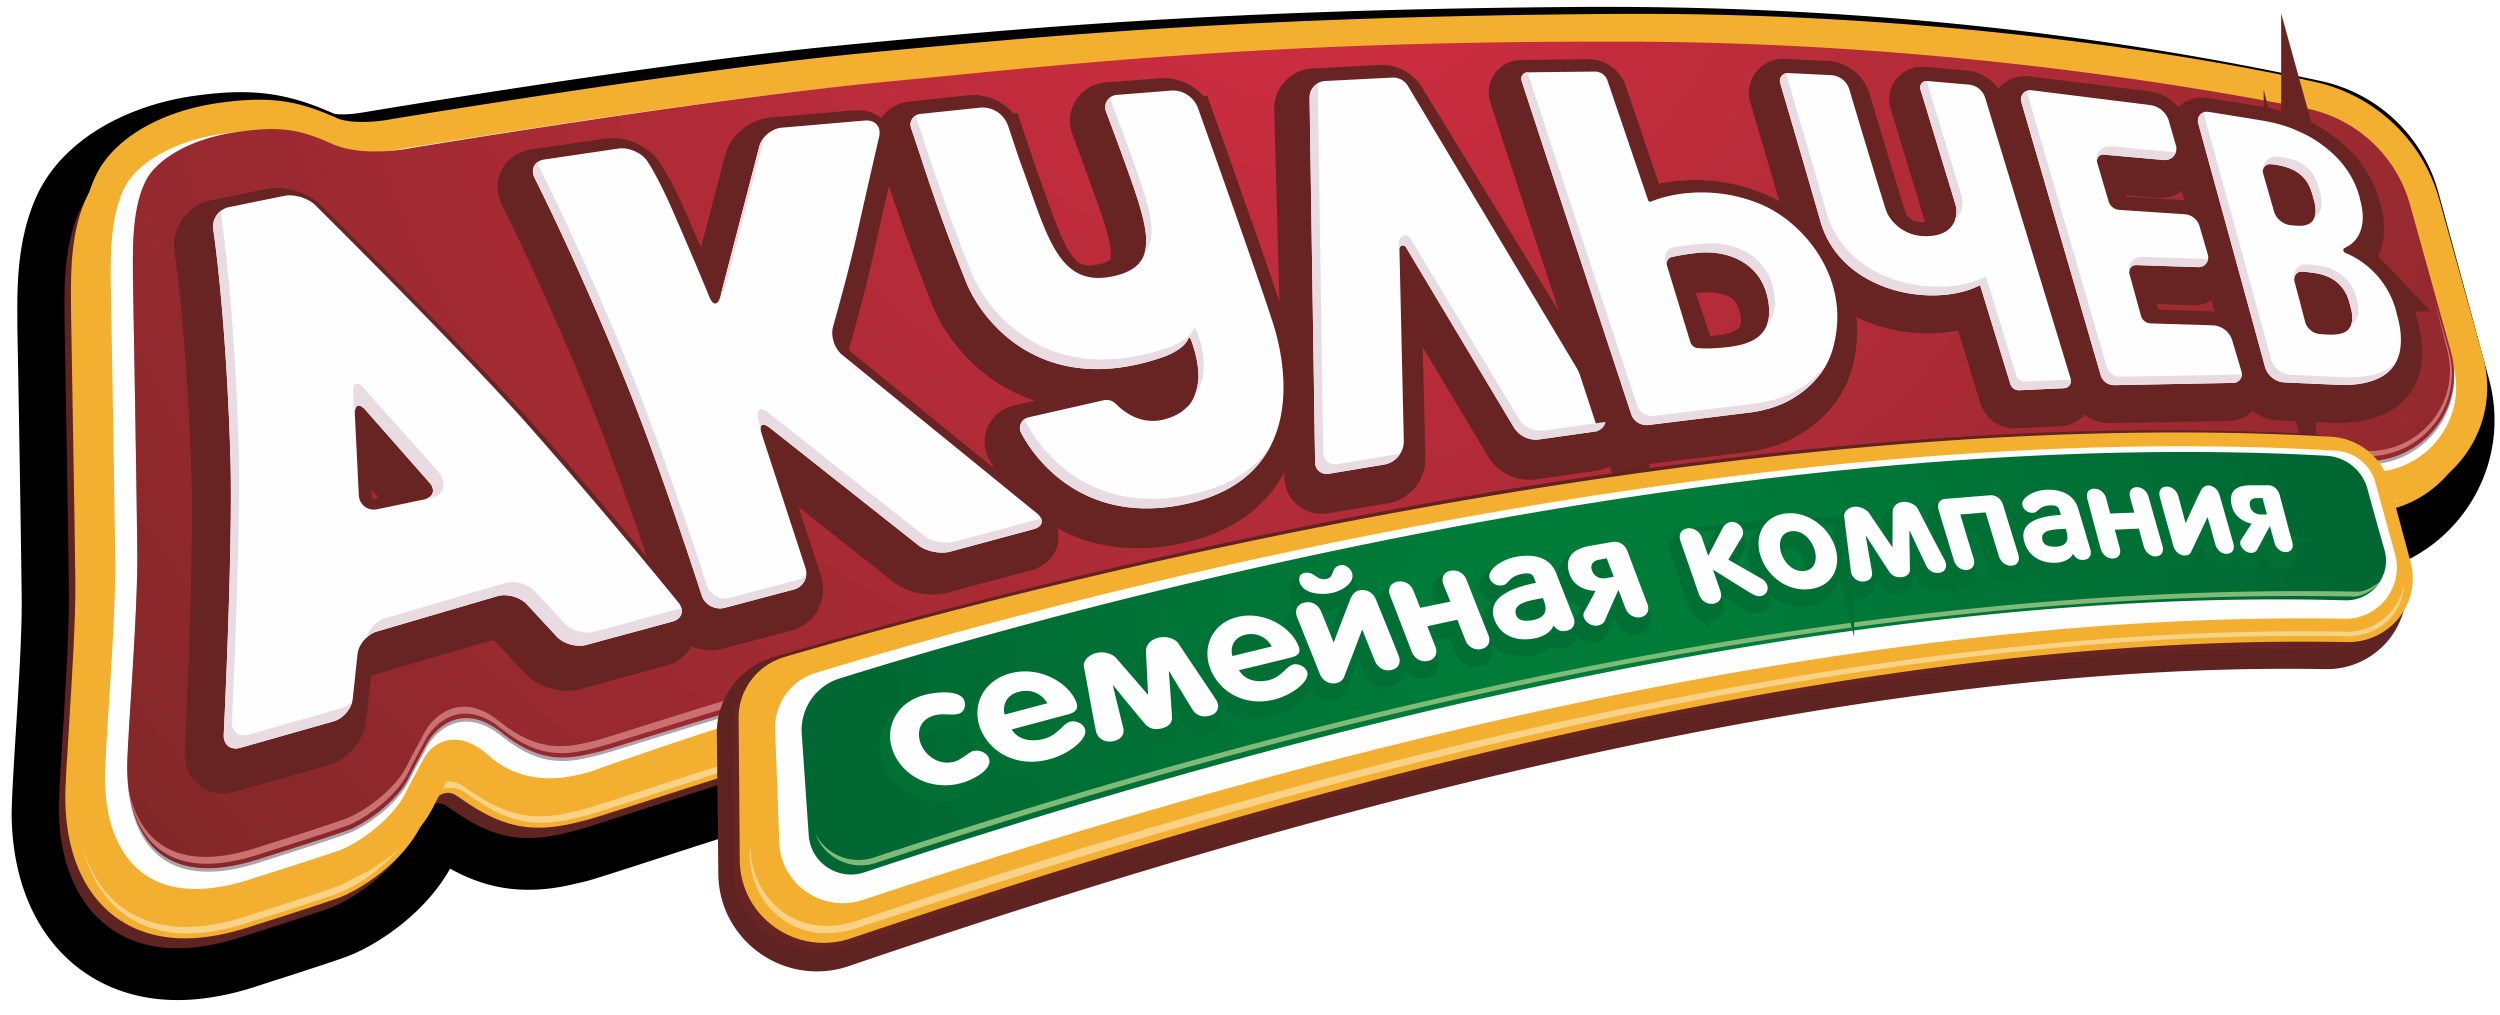
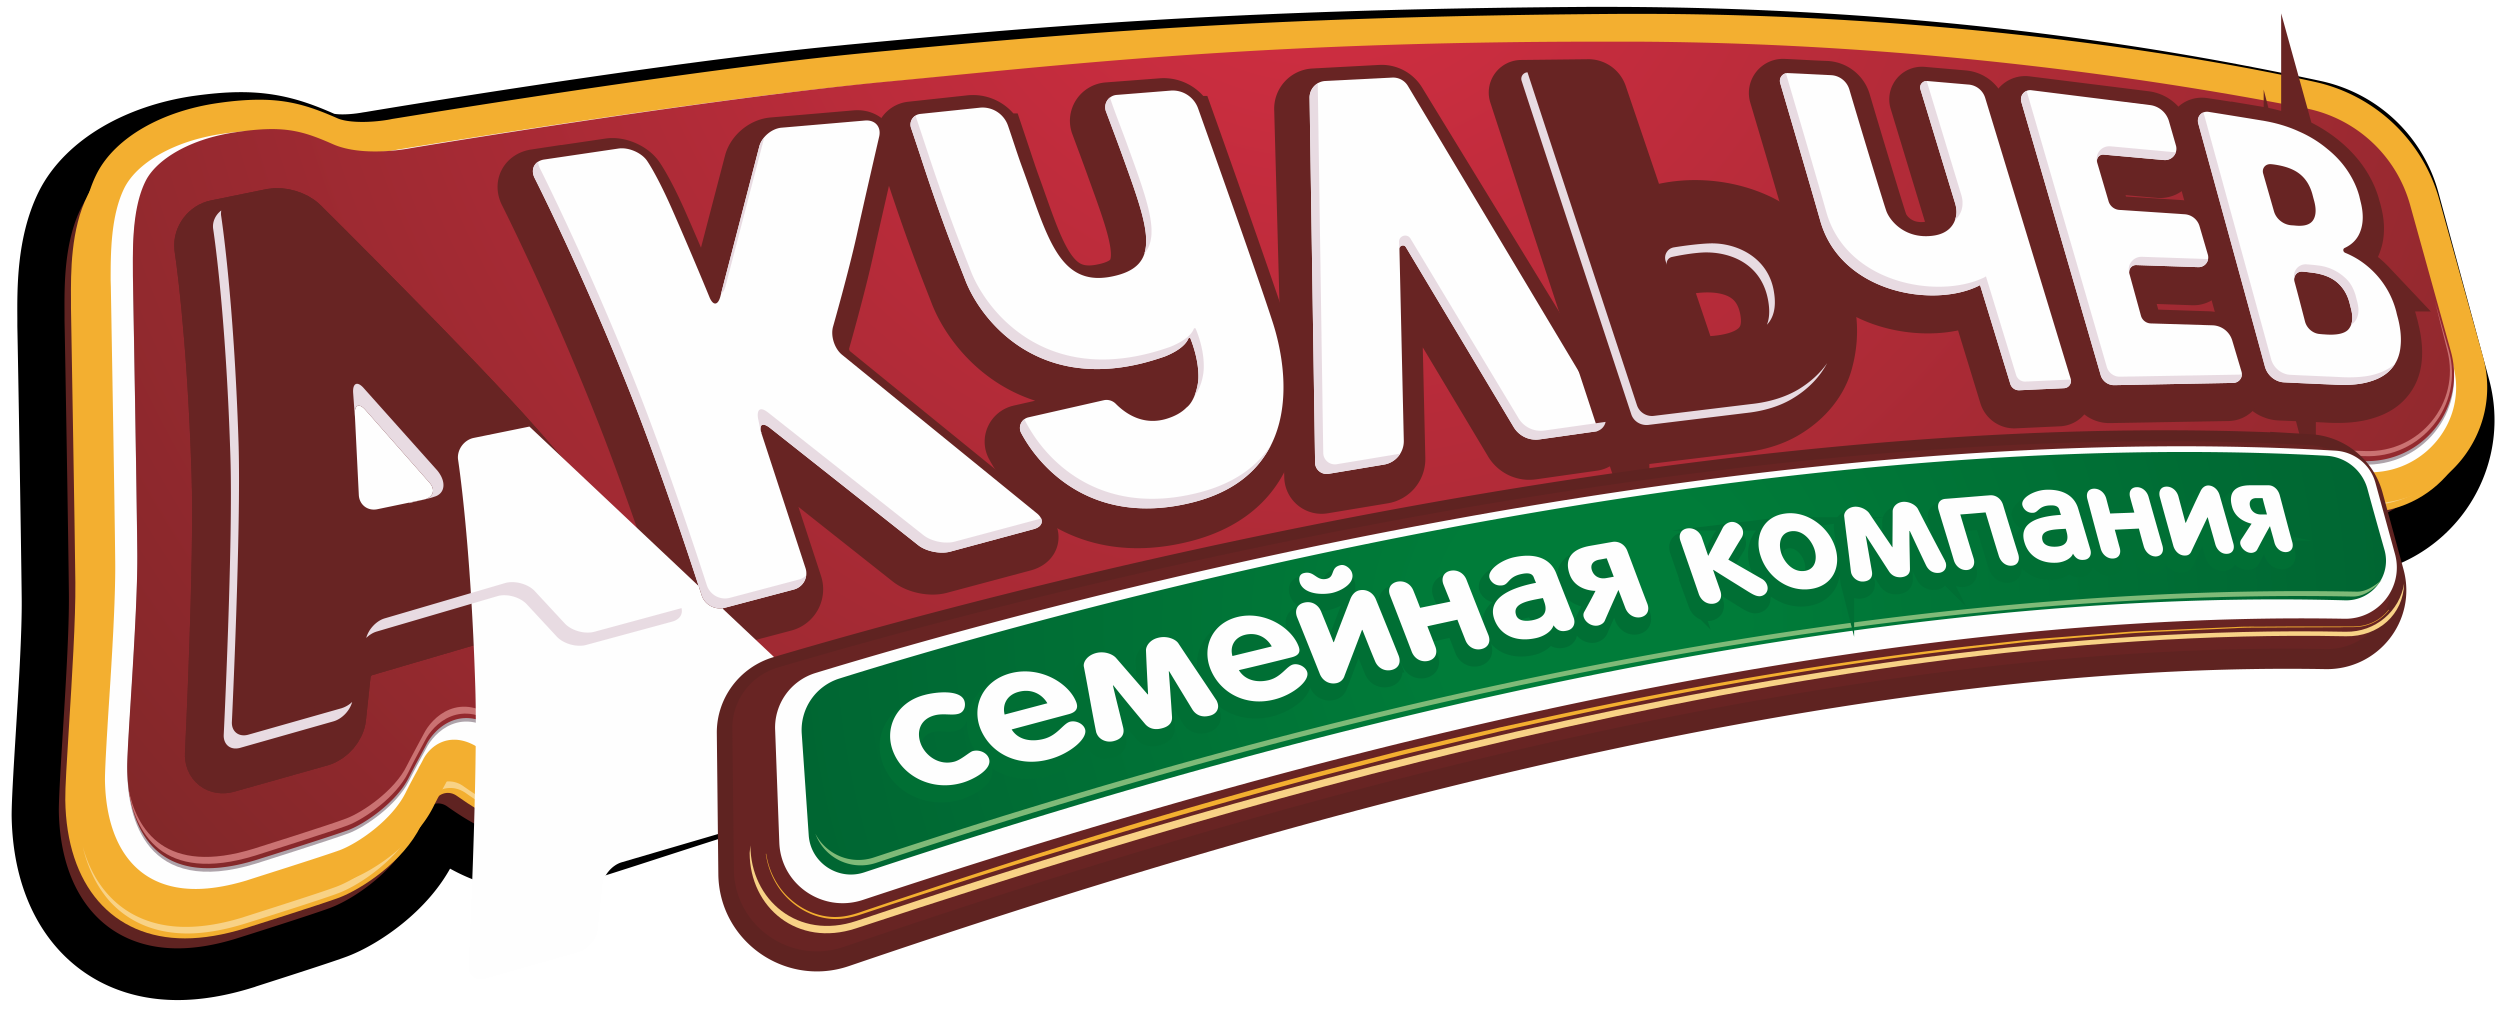
<svg xmlns="http://www.w3.org/2000/svg" xmlns:xlink="http://www.w3.org/1999/xlink" class="ui-svg svg--icon_logo" width="170" height="69">
  <defs>
    <symbol fill="none" viewBox="0 0 170 69" id="icon_logo">
      <g clip-path="url(#icon_logo_a)" fill="none">
        <path d="M162.72 13.942a7.386 7.386 0 0 0-5.594-5.299C146.002 6.249 130.033 3.69 109.4 3.677h-1.408c-24.626.153-38.14 1.433-50.078 2.56l-.49.05c-12.029 1.14-31.9 4.468-32.093 4.506l-.104.013c-.013 0-.904.18-1.938.18-.995 0-1.511-.167-1.731-.257-1.77-.793-3.191-1.254-5.18-1.254-.815 0-1.706.077-2.804.23-3.786.564-6.874 2.381-8.062 4.75-1.15 2.329-1.137 5.234-1.124 7.154v.538c.051 2.419.258 14.745.297 18.546.026 2.432-.233 6.541-.44 9.843C4.103 52.827 4 54.645 4 55.44c.09 5.772 3.178 9.356 8.075 9.356 1.24 0 2.61-.23 4.07-.678.051-.026 5.155-1.639 6.343-2.087 1.486-.563 4.277-2.38 5.491-4.863.271-.538.569-1.165.84-1.613.413-.666 1.085-.768 1.59-.41 1.976 1.395 3.513 2.15 5.503 2.15 1.15.013 2.145-.243 2.959-.435l.116-.025c.4-.103 1.163-.346 2.997-.935 6.874-2.214 24.677-8.14 43.527-12.287 25.659-5.632 50.116-8.563 73.204-7.654 5 .192 8.747-4.519 7.442-9.331l-3.437-12.685Z" fill="#682423" />
        <path d="M162.72 13.942a7.386 7.386 0 0 0-5.594-5.299C146.002 6.249 130.033 3.69 109.4 3.677h-1.408c-24.626.153-38.14 1.433-50.078 2.56l-.49.05c-12.029 1.14-31.9 4.468-32.093 4.506l-.104.013c-.013 0-.904.18-1.938.18-.995 0-1.511-.167-1.731-.257-1.77-.793-3.191-1.254-5.18-1.254-.815 0-1.706.077-2.804.23-3.786.564-6.874 2.381-8.062 4.75-1.15 2.329-1.137 5.234-1.124 7.154v.538c.051 2.419.258 14.745.297 18.546.026 2.432-.233 6.541-.44 9.843C4.103 52.827 4 54.645 4 55.44c.09 5.772 3.178 9.356 8.075 9.356 1.24 0 2.61-.23 4.07-.678.051-.026 5.155-1.639 6.343-2.087 1.486-.563 4.277-2.38 5.491-4.863.271-.538.569-1.165.84-1.613.413-.666 1.085-.768 1.59-.41 1.976 1.395 3.513 2.15 5.503 2.15 1.15.013 2.145-.243 2.959-.435l.116-.025c.4-.103 1.163-.346 2.997-.935 6.874-2.214 24.677-8.14 43.527-12.287 25.659-5.632 50.116-8.563 73.204-7.654 5 .192 8.747-4.519 7.442-9.331l-3.437-12.685Z" stroke="#000000" stroke-width="6.417px" stroke-miterlimit="10" fill="none" />
        <path d="M162.72 13.635a7.422 7.422 0 0 0-5.594-5.312c-11.124-2.381-27.093-4.954-47.726-4.967-.465 0-.93 0-1.408.013-24.626.141-38.14 1.434-50.078 2.56l-.49.051c-12.029 1.14-31.9 4.467-32.093 4.493l-.104.026c-.013 0-.904.179-1.938.179-.995 0-1.511-.167-1.731-.269-1.77-.78-3.191-1.242-5.18-1.242-.815 0-1.706.077-2.804.23-3.786.564-6.874 2.382-8.062 4.75-1.15 2.316-1.137 5.235-1.124 7.155v.524c.051 2.432.258 14.746.297 18.56.026 2.432-.233 6.54-.44 9.843C4.103 52.52 4 54.325 4 55.119c.09 5.772 3.178 9.369 8.075 9.369 1.24 0 2.61-.23 4.07-.691.051-.013 5.155-1.626 6.343-2.074 1.486-.563 4.277-2.38 5.491-4.877.271-.524.569-1.152.84-1.6.413-.665 1.085-.768 1.59-.41 1.976 1.396 3.513 2.151 5.503 2.151 1.15 0 2.145-.243 2.959-.435l.116-.038c.4-.09 1.163-.333 2.997-.922 6.874-2.215 24.677-8.14 43.527-12.288 25.659-5.632 50.116-8.576 73.204-7.667 5 .205 8.747-4.505 7.442-9.318l-3.437-12.684Z" fill="#5F2321" />
        <path d="M164.516 12.739c-.724-2.675-2.907-4.736-5.646-5.325-11.215-2.393-27.326-4.966-48.127-4.992-.478 0-.943 0-1.421.013C84.49 2.59 70.847 3.87 58.819 5.008l-.504.038C46.183 6.198 26.145 9.54 25.938 9.577l-.09.013c-.014 0-.918.192-1.951.18-1.008 0-1.538-.167-1.758-.257-1.783-.793-3.217-1.254-5.22-1.254-.826 0-1.718.077-2.829.23-3.824.564-6.938 2.394-8.126 4.775-1.163 2.33-1.15 5.248-1.137 7.18v.525c.039 2.445.258 14.81.297 18.636.026 2.445-.233 6.58-.44 9.895-.141 2.29-.258 4.108-.245 4.902.078 5.798 3.204 9.408 8.14 9.408 1.24 0 2.622-.23 4.108-.692.052-.012 5.194-1.638 6.395-2.086 1.486-.576 4.316-2.393 5.543-4.89.259-.537.569-1.164.84-1.612.426-.666 1.098-.768 1.602-.41 1.99 1.408 3.54 2.163 5.556 2.163 1.15 0 2.157-.243 2.971-.448l.116-.025c.414-.103 1.189-.346 3.023-.935 6.939-2.227 24.91-8.179 43.915-12.339 25.878-5.657 50.542-8.6 73.824-7.692 5.051.192 8.824-4.531 7.519-9.357l-3.475-12.748Z" fill="#F3AF30" />
        <path d="m167.203 22.352.788 3.225c1.073 4.429-2.442 8.627-7.028 8.422-19.005-.819-42.519.755-73.889 7.603C66.054 46.185 46.325 52.93 42.58 54.12c-1.822.59-2.584.832-2.972.922l-.116.038c-.775.192-1.744.423-2.817.423-1.899 0-3.333-.755-5.155-2.035a1.698 1.698 0 0 0-1.007-.333c-.62 0-1.202.345-1.577.934-.258.422-.53.973-.762 1.46l-.103.217c-1.086 2.189-3.683 3.98-5.181 4.544-1.176.448-6.305 2.06-6.357 2.086-1.408.435-2.726.653-3.902.653-2.209 0-4.07-.794-5.361-2.291-.75-.858-1.292-1.92-1.641-3.162.336 1.434.93 2.65 1.744 3.61 1.305 1.497 3.165 2.29 5.375 2.29 1.175 0 2.493-.23 3.901-.665.052-.013 5.181-1.625 6.357-2.073 1.499-.563 4.096-2.355 5.18-4.557l.091-.205c.246-.486.517-1.05.776-1.459.374-.602.943-.934 1.576-.934.349 0 .697.115 1.008.32 1.821 1.293 3.255 2.035 5.155 2.048 1.072 0 2.04-.243 2.816-.435l.116-.026c.388-.09 1.15-.333 2.972-.922 3.747-1.19 23.54-8 44.586-12.569 28.488-6.195 50.723-8.64 73.139-7.616 5 .23 8.799-4.39 7.532-9.19l-.749-2.841Z" fill="#F8D286" />
        <path d="M165.691 16.86c-1.472-5.286-5.813-9.318-11.24-10.431-10.026-2.035-25.439-3.994-42.713-4.007h-.142c-.426 0-.84.013-1.266.013-24.87.154-38.527 1.434-50.568 2.56l-.504.051c-12.003 1.127-32.196 4.48-32.403 4.519l-.064.012c-.04 0-1.021.192-2.158.192-.892 0-1.628-.115-2.145-.345-1.705-.755-2.984-1.165-4.845-1.165-.775 0-1.628.064-2.687.218-3.54.524-6.382 2.15-7.442 4.262-1.072 2.125-1.06 4.915-1.046 6.77v.449c0 .14.258 14.502.31 18.7.026 2.483-.246 6.63-.452 9.971-.143 2.266-.259 4.07-.246 4.826.078 5.312 2.778 8.473 7.222 8.473 1.15 0 2.43-.205 3.812-.64.051-.013 5.206-1.625 6.37-2.073 1.459-.55 3.991-2.292 5.05-4.43.272-.537.608-1.164.853-1.638l.04-.064c.116-.217.219-.396.27-.499.09-.179.453-.806 1.176-.806.491 0 1.047.282 1.654.82 1.344 1.202 2.984 1.804 4.884 1.804 1.046 0 1.95-.218 2.752-.41l.116-.025c.387-.103 1.214-.295 2.971-.922 7.197-2.586 25.297-8.23 44.47-12.172 20.013-4.11 46.06-8.55 73.256-7.322 4.677.205 8.178-4.185 6.938-8.665l-2.223-8.026Z" fill="#F3AF30" />
        <path d="M164.852 13.852a10.24 10.24 0 0 0-7.636-7.244c-9.677-2.15-26.563-4.595-45.478-4.608h-1.408c-24.87.154-38.527 1.446-50.568 2.573l-.504.05C47.255 5.75 27.062 9.104 26.855 9.13l-.064.013c-.04.013-1.008.205-2.145.205-.892 0-1.641-.115-2.145-.346-1.718-.755-2.997-1.164-4.858-1.164-.775 0-1.628.064-2.687.217-3.527.512-6.382 2.15-7.442 4.25-1.06 2.137-1.046 4.928-1.046 6.784l.013.447c0 .141.258 14.503.297 18.7.026 2.484-.233 6.631-.452 9.959-.143 2.278-.246 4.07-.246 4.838.078 5.3 2.778 8.474 7.222 8.474 1.15 0 2.442-.218 3.825-.64.051-.026 5.193-1.639 6.369-2.074 1.447-.55 3.98-2.291 5.039-4.429.271-.55.607-1.164.865-1.638l.026-.064c.13-.218.22-.397.272-.5.09-.191.465-.806 1.188-.806.478 0 1.034.27 1.64.807 1.345 1.203 2.998 1.818 4.897 1.818 1.034 0 1.938-.218 2.74-.41l.129-.038c.374-.09 1.188-.448 2.958-1.024 7.016-2.445 23.127-7.693 46.047-12.365 14.289-2.918 42.377-8.179 71.562-6.976 4.677.192 8.205-4.173 6.964-8.64l-2.971-10.675Z" fill="#FEFEFE" />
        <path d="M164.852 13.852a10.24 10.24 0 0 0-7.636-7.244c-9.677-2.15-26.563-4.595-45.478-4.608h-1.408c-24.87.154-38.527 1.446-50.568 2.573l-.504.05C47.255 5.75 27.062 9.104 26.855 9.13l-.064.013c-.04.013-1.008.205-2.145.205-.892 0-1.641-.115-2.145-.346-1.718-.755-2.997-1.164-4.858-1.164-.775 0-1.628.064-2.687.217-3.527.512-6.382 2.15-7.442 4.25-1.06 2.137-1.046 4.928-1.046 6.784l.013.447c0 .141.258 14.503.297 18.7.026 2.484-.233 6.631-.452 9.959-.143 2.278-.246 4.07-.246 4.838.078 5.3 2.778 8.474 7.222 8.474 1.15 0 2.442-.218 3.825-.64.051-.026 5.193-1.639 6.369-2.074 1.447-.55 3.98-2.291 5.039-4.429.271-.55.607-1.164.865-1.638l.026-.064c.13-.218.22-.397.272-.5.09-.191.465-.806 1.188-.806.478 0 1.034.27 1.64.807 1.345 1.203 2.998 1.817 4.897 1.817 1.034 0 1.938-.217 2.74-.41l.129-.038c.374-.09 1.188-.447 2.958-1.023 7.016-2.445 23.127-7.693 46.047-12.365 14.289-2.918 42.377-8.179 71.562-6.976 4.677.192 8.205-4.173 6.964-8.64l-2.971-10.675Z" stroke="#F3AF30" stroke-width="2.114px" stroke-miterlimit="10" fill="none" />
        <path d="m166.66 24.13-2.777-9.983c-.918-3.341-3.67-5.875-7.106-6.554-8.85-1.74-25.646-4.441-45.594-4.53-25.142-.103-38.773 1.586-50.93 2.725-12.145 1.152-32.261 4.506-32.261 4.506s-3.256.678-5.375-.256c-2.119-.947-3.372-1.293-6.576-.82-3.191.461-5.426 1.895-6.137 3.316-.969 1.933-.865 4.774-.865 6.438 0 0 .258 14.502.297 18.713.051 4.224-.71 13.043-.685 14.797.039 3.072 1.215 8.575 8.785 6.233 0 0 5.143-1.626 6.267-2.048 1.124-.422 3.294-1.92 4.108-3.571.44-.883 1.02-1.907 1.176-2.214.517-1.024 2.39-3.034 5.142-.807 2.803 2.266 4.742 1.728 6.576 1.28 1.873-.46 24.29-7.923 47.752-12.723 28.281-5.772 54.948-7.782 72.209-7.04 4.031.167 7.067-3.596 5.994-7.462Z" fill="#AEA3AA" />
        <path fill-rule="evenodd" clip-rule="evenodd" d="M108.831 2.832c-23.656 0-36.808 1.626-48.578 2.726-12.158 1.152-32.261 4.506-32.261 4.506s-3.256.678-5.375-.269c-2.119-.934-3.372-1.28-6.576-.806-3.191.46-5.426 1.894-6.137 3.315-.969 1.932-.865 4.774-.865 6.438 0 0 .258 14.49.297 18.713.051 4.224-.71 13.043-.685 14.797.039 3.072 1.215 8.563 8.785 6.22 0 0 5.143-1.613 6.267-2.035 1.124-.422 3.294-1.92 4.108-3.584.44-.87 1.02-1.907 1.176-2.214.517-1.024 2.39-3.02 5.142-.807 2.803 2.266 4.742 1.728 6.576 1.293 1.873-.46 24.29-7.923 47.765-12.723 28.268-5.772 54.935-7.782 72.196-7.052 4.031.179 7.067-3.584 5.994-7.45l-2.777-9.983a9.206 9.206 0 0 0-7.106-6.554c-8.85-1.74-25.646-4.441-45.594-4.531h-2.352Z" fill="url(&quot;#icon_logo_b&quot;)" />
        <path fill-rule="evenodd" clip-rule="evenodd" d="M85.924 22.85c-.981-3.008-3.927-11.327-5.077-14.553a1.823 1.823 0 0 0-1.86-1.203l-3.683.281c-.555.052-.917.615-.723 1.127.31.832.75 2.01 1.098 2.982 1.809 4.992 2.817 7.578-.788 8.256-3.553.678-4.315-2.79-5.995-7.373-.31-.883-.62-1.843-.969-2.88a1.87 1.87 0 0 0-1.95-1.241l-4.019.435a.741.741 0 0 0-.633.973c.233.653.414 1.229.646 1.933 1.59 4.838 2.532 7.078 3.036 8.396.995 2.586 4.703 7.424 11.964 5.67.581-.14 1.111-.307 1.59-.473 1.15-.461 1.51-.947 1.614-1.229a.077.077 0 0 1 .142 0c.194.46.582 1.549.543 2.688-.013.602-.297 1.626-.801 2.01-.336.32-.788.588-1.382.767-1.331.397-2.507-.09-3.437-1.024a.869.869 0 0 0-.814-.243l-5.116 1.165c-.478.115-.724.64-.491 1.063 1.42 2.649 5.064 6.323 11.537 4.748 7.429-1.805 6.744-8.64 5.569-12.275Z" fill="#682423" />
        <path clip-rule="evenodd" d="M85.924 22.85c-.981-3.008-3.927-11.327-5.077-14.553a1.823 1.823 0 0 0-1.86-1.203l-3.683.281c-.555.052-.917.615-.723 1.127.31.832.75 2.01 1.098 2.982 1.809 4.992 2.817 7.578-.788 8.256-3.553.678-4.315-2.79-5.995-7.373-.31-.883-.62-1.843-.969-2.88a1.87 1.87 0 0 0-1.95-1.241l-4.019.435a.741.741 0 0 0-.633.973c.233.653.414 1.229.646 1.933 1.59 4.838 2.532 7.078 3.036 8.396.995 2.586 4.703 7.424 11.964 5.67.581-.14 1.111-.307 1.59-.473 1.15-.461 1.51-.947 1.614-1.229a.077.077 0 0 1 .142 0c.194.46.582 1.549.543 2.688-.013.602-.297 1.626-.801 2.01-.336.32-.788.588-1.382.767-1.331.397-2.507-.09-3.437-1.024a.869.869 0 0 0-.814-.243l-5.116 1.165c-.478.115-.724.64-.491 1.063 1.42 2.649 5.064 6.323 11.537 4.748 7.429-1.805 6.744-8.64 5.569-12.275Z" stroke="#682423" stroke-width="3.548px" stroke-miterlimit="10" fill="none" />
        <path d="m165.575 20.496.943 3.328c1.06 3.711-1.873 7.372-5.775 7.193-17.274-.806-44.328 1.472-72.35 7.078-23.49 4.71-45.88 12.262-47.753 12.723-1.847.448-3.772.986-6.576-1.293-2.752-2.214-4.638-.204-5.155.82-.155.307-.736 1.33-1.162 2.214-.827 1.65-2.985 3.149-4.109 3.57-1.124.423-6.28 2.049-6.28 2.049-6.356 1.958-8.203-1.6-8.642-4.62.568 2.905 2.532 6.015 8.565 4.146 0 0 5.143-1.612 6.267-2.048 1.124-.422 3.294-1.907 4.108-3.57.44-.871 1.02-1.908 1.176-2.215.517-1.024 2.403-3.034 5.142-.806 2.803 2.265 4.741 1.727 6.576 1.28 1.886-.461 24.25-8.128 47.765-12.71 26.511-5.172 53.268-7.655 72.544-6.964 3.682.128 6.46-3.264 5.569-6.796l-.853-3.38Z" fill="#CA7272" />
        <path fill-rule="evenodd" clip-rule="evenodd" d="M24.8 35.906c-.658.141-1.227-.294-1.265-.96l-.272-5.478c-.039-.666.297-.806.737-.307l4.34 4.915c.44.512.26 1.037-.4 1.165l-3.14.665Zm10.337-5.632C30.808 25.372 20.55 15.21 20.55 15.21c-.478-.473-1.408-.742-2.067-.614l-3.773.768c-.659.128-1.15.78-1.085 1.446 0 0 .866 5.504 1.176 15.475.194 5.837-.452 18.97-.452 18.97-.04.665.465 1.061 1.11.87l6.357-1.793c.646-.192 1.24-.87 1.305-1.536l.323-3.02c.065-.666.66-1.357 1.305-1.549l8.204-2.406c.646-.192 1.55.064 2.003.55l2.041 2.202c.452.486 1.357.742 2.003.563l5.852-1.6c.66-.166.84-.742.427-1.267 0 0-4.6-5.709-10.142-11.994Z" fill="#682423" />
        <path clip-rule="evenodd" d="M24.8 35.906c-.658.141-1.227-.294-1.265-.96l-.272-5.478c-.039-.666.297-.806.737-.307l4.34 4.915c.44.512.26 1.037-.4 1.165l-3.14.665Zm10.337-5.632C30.808 25.372 20.55 15.21 20.55 15.21c-.478-.473-1.408-.742-2.067-.614l-3.773.768c-.659.128-1.15.78-1.085 1.446 0 0 .866 5.504 1.176 15.475.194 5.837-.452 18.97-.452 18.97-.04.665.465 1.061 1.11.87l6.357-1.793c.646-.192 1.24-.87 1.305-1.536l.323-3.02c.065-.666.66-1.357 1.305-1.549l8.204-2.406c.646-.192 1.55.064 2.003.55l2.041 2.202c.452.486 1.357.742 2.003.563l5.852-1.6c.66-.166.84-.742.427-1.267 0 0-4.6-5.709-10.142-11.994Z" stroke="#682423" stroke-width="3.548px" stroke-miterlimit="10" fill="none" />
        <path fill-rule="evenodd" clip-rule="evenodd" d="m88.418 7.415.685 25.01c.013.46.426.806.891.73l4.083-.679a1.275 1.275 0 0 0 1.072-1.28l-.31-13.452c-.013-.218.272-.294.388-.115l7.48 12.492c.31.525.905.806 1.499.717l4.147-.589a.684.684 0 0 0 .491-1.037L95.188 6.877a1.448 1.448 0 0 0-1.305-.691l-4.535.243a.969.969 0 0 0-.93.986Z" fill="#682423" />
        <path clip-rule="evenodd" d="m88.418 7.415.685 25.01c.013.46.426.806.891.73l4.083-.679a1.275 1.275 0 0 0 1.072-1.28l-.31-13.452c-.013-.218.272-.294.388-.115l7.48 12.492c.31.525.905.806 1.499.717l4.147-.589a.684.684 0 0 0 .491-1.037L95.188 6.877a1.448 1.448 0 0 0-1.305-.691l-4.535.243a.969.969 0 0 0-.93.986Z" stroke="#682423" stroke-width="3.548px" stroke-miterlimit="10" fill="none" />
        <path fill-rule="evenodd" clip-rule="evenodd" d="M24.8 35.906c-.658.141-1.227-.294-1.265-.96l-.272-5.478c-.039-.666.297-.806.737-.307l4.34 4.915c.44.512.26 1.037-.4 1.165l-3.14.665Zm10.337-5.632C30.808 25.372 20.55 15.21 20.55 15.21c-.478-.473-1.408-.742-2.067-.614l-3.773.768c-.659.128-1.15.78-1.085 1.446 0 0 .866 5.504 1.176 15.475.194 5.837-.452 18.97-.452 18.97-.04.665.465 1.061 1.11.87l6.357-1.793c.646-.192 1.24-.87 1.305-1.536l.323-3.02c.065-.666.66-1.357 1.305-1.549l8.204-2.406c.646-.192 1.55.064 2.003.55l2.041 2.202c.452.486 1.357.742 2.003.563l5.852-1.6c.66-.166.84-.742.427-1.267 0 0-4.6-5.709-10.142-11.994Z" fill="#682423" />
        <path clip-rule="evenodd" d="M24.8 35.906c-.658.141-1.227-.294-1.265-.96l-.272-5.478c-.039-.666.297-.806.737-.307l4.34 4.915c.44.512.26 1.037-.4 1.165l-3.14.665Zm10.337-5.632C30.808 25.372 20.55 15.21 20.55 15.21c-.478-.473-1.408-.742-2.067-.614l-3.773.768c-.659.128-1.15.78-1.085 1.446 0 0 .866 5.504 1.176 15.475.194 5.837-.452 18.97-.452 18.97-.04.665.465 1.061 1.11.87l6.357-1.793c.646-.192 1.24-.87 1.305-1.536l.323-3.02c.065-.666.66-1.357 1.305-1.549l8.204-2.406c.646-.192 1.55.064 2.003.55l2.041 2.202c.452.486 1.357.742 2.003.563l5.852-1.6c.66-.166.84-.742.427-1.267 0 0-4.6-5.709-10.142-11.994Z" stroke="#682423" stroke-width="3.548px" stroke-miterlimit="10" fill="none" />
        <path fill-rule="evenodd" clip-rule="evenodd" d="M36.39 11.92c-.672.102-.969.665-.659 1.254 0 0 3.217 6.362 6.486 14.617 2.364 5.952 4.87 13.786 4.87 13.786a1.296 1.296 0 0 0 1.551.832l4.703-1.242a1.13 1.13 0 0 0 .8-1.46l-2.984-9.125c-.206-.64.052-.82.582-.397l10.077 7.974c.53.41 1.486.614 2.132.435l5.698-1.523c.646-.179.749-.665.232-1.088L56.635 25.22c-.516-.423-.8-1.293-.62-1.933 0 0 1.06-3.712 1.615-6.234.569-2.56 1.525-6.707 1.525-6.707.142-.64-.285-1.126-.943-1.075l-5.685.487c-.672.064-1.344.627-1.512 1.28l-2.661 10.188c-.168.64-.504.666-.75.051 0 0-1.072-2.636-2.532-5.964-1.072-2.458-1.731-3.341-1.731-3.341-.4-.525-1.266-.896-1.925-.793l-5.026.742Z" fill="#682423" />
        <path clip-rule="evenodd" d="M36.39 11.92c-.672.102-.969.665-.659 1.254 0 0 3.217 6.362 6.486 14.617 2.364 5.952 4.87 13.786 4.87 13.786a1.296 1.296 0 0 0 1.551.832l4.703-1.242a1.13 1.13 0 0 0 .8-1.46l-2.984-9.125c-.206-.64.052-.82.582-.397l10.077 7.974c.53.41 1.486.614 2.132.435l5.698-1.523c.646-.179.749-.665.232-1.088L56.635 25.22c-.516-.423-.8-1.293-.62-1.933 0 0 1.06-3.712 1.615-6.234.569-2.56 1.525-6.707 1.525-6.707.142-.64-.285-1.126-.943-1.075l-5.685.487c-.672.064-1.344.627-1.512 1.28l-2.661 10.188c-.168.64-.504.666-.75.051 0 0-1.072-2.636-2.532-5.964-1.072-2.458-1.731-3.341-1.731-3.341-.4-.525-1.266-.896-1.925-.793l-5.026.742Z" stroke="#682423" stroke-width="3.548px" stroke-miterlimit="10" fill="none" />
-         <path fill-rule="evenodd" clip-rule="evenodd" d="M25.666 34.626c-.659.14-1.227-.294-1.266-.96l-.271-5.478c-.039-.666.297-.806.736-.294l4.329 4.915c.452.499.27 1.024-.388 1.164l-3.14.653Zm10.336-5.619c-4.328-4.915-14.586-15.078-14.586-15.078-.478-.46-1.408-.742-2.067-.614l-3.773.768c-.659.128-1.15.78-1.085 1.446 0 0 .865 5.517 1.175 15.475.194 5.836-.452 18.969-.452 18.969-.026.666.465 1.062 1.111.883l6.357-1.805c.646-.179 1.24-.87 1.305-1.536l.323-3.02c.065-.666.659-1.357 1.305-1.55l8.204-2.406c.646-.192 1.55.064 2.002.55l2.042 2.203c.452.486 1.356.742 2.002.563l5.853-1.587c.659-.18.84-.756.426-1.28 0 0-4.6-5.696-10.142-11.981ZM37.023 10.845c-.672.09-.969.665-.672 1.254 0 0 3.23 6.361 6.499 14.617 2.364 5.952 4.87 13.785 4.87 13.785.207.628.905.999 1.551.833l4.69-1.242a1.133 1.133 0 0 0 .814-1.46l-2.985-9.138c-.206-.627.052-.806.582-.384l10.077 7.974c.53.41 1.486.602 2.132.435l5.698-1.536c.646-.166.749-.652.232-1.075L57.268 24.131c-.516-.41-.8-1.28-.62-1.92 0 0 1.06-3.725 1.615-6.234.569-2.572 1.525-6.707 1.525-6.707.142-.652-.284-1.126-.956-1.075l-5.672.487c-.672.05-1.357.627-1.525 1.267L48.987 20.15c-.168.64-.504.653-.75.039 0 0-1.072-2.625-2.532-5.952-1.085-2.458-1.731-3.341-1.731-3.341-.4-.538-1.266-.896-1.925-.794l-5.026.743Z" fill="#FEFEFE" />
+         <path fill-rule="evenodd" clip-rule="evenodd" d="M25.666 34.626c-.659.14-1.227-.294-1.266-.96l-.271-5.478c-.039-.666.297-.806.736-.294l4.329 4.915c.452.499.27 1.024-.388 1.164l-3.14.653Zm10.336-5.619l-3.773.768c-.659.128-1.15.78-1.085 1.446 0 0 .865 5.517 1.175 15.475.194 5.836-.452 18.969-.452 18.969-.026.666.465 1.062 1.111.883l6.357-1.805c.646-.179 1.24-.87 1.305-1.536l.323-3.02c.065-.666.659-1.357 1.305-1.55l8.204-2.406c.646-.192 1.55.064 2.002.55l2.042 2.203c.452.486 1.356.742 2.002.563l5.853-1.587c.659-.18.84-.756.426-1.28 0 0-4.6-5.696-10.142-11.981ZM37.023 10.845c-.672.09-.969.665-.672 1.254 0 0 3.23 6.361 6.499 14.617 2.364 5.952 4.87 13.785 4.87 13.785.207.628.905.999 1.551.833l4.69-1.242a1.133 1.133 0 0 0 .814-1.46l-2.985-9.138c-.206-.627.052-.806.582-.384l10.077 7.974c.53.41 1.486.602 2.132.435l5.698-1.536c.646-.166.749-.652.232-1.075L57.268 24.131c-.516-.41-.8-1.28-.62-1.92 0 0 1.06-3.725 1.615-6.234.569-2.572 1.525-6.707 1.525-6.707.142-.652-.284-1.126-.956-1.075l-5.672.487c-.672.05-1.357.627-1.525 1.267L48.987 20.15c-.168.64-.504.653-.75.039 0 0-1.072-2.625-2.532-5.952-1.085-2.458-1.731-3.341-1.731-3.341-.4-.538-1.266-.896-1.925-.794l-5.026.743Z" fill="#FEFEFE" />
        <path d="M155.704 19.97c.233.896.466 1.792.711 2.688.116.461.53.82.982.858.129.013.233.026.31.038.866.064 1.421-.064 1.68-.37.258-.32.31-.756.155-1.332l-.117-.474a2.59 2.59 0 0 0-.865-1.395c-.427-.358-1.034-.576-1.822-.653-.155-.012-.323-.038-.478-.05-.388-.04-.659.294-.556.69Zm-1.459-7.974c-.039-.013-.078-.013-.143-.025-.374-.039-.633.281-.529.652.245.845.491 1.703.736 2.56.142.5.594.884 1.098.935l.323.038c.62.064 1.034-.064 1.241-.384.193-.32.219-.768.051-1.357-.038-.153-.09-.307-.129-.448a2.55 2.55 0 0 0-.866-1.344c-.413-.32-1.007-.537-1.782-.627Zm-.75-2.995c.917.154 1.757.397 2.507.742a8.642 8.642 0 0 1 1.951 1.204c.555.46 1.02.96 1.382 1.51.362.55.62 1.114.762 1.69.039.115.065.217.091.332.219.832.193 1.55-.052 2.138-.181.473-.53.832-1.034 1.062-.129.064-.103.27.052.333.762.307 1.447.78 2.028 1.395a5.675 5.675 0 0 1 1.435 2.611c.038.141.077.27.103.41.181.717.245 1.357.194 1.933-.052.588-.246 1.075-.582 1.472-.336.41-.827.716-1.485.908-.646.205-1.473.282-2.481.23-.439-.025-2.132-.102-3.372-.153-.594-.038-1.137-.486-1.305-1.075-1.512-5.517-3.023-11.033-4.535-16.537-.129-.46.22-.858.685-.78 1.318.191 3.501.55 3.656.575Z" fill="#682423" />
        <path d="M155.704 19.97c.233.896.466 1.792.711 2.688.116.461.53.82.982.858.129.013.233.026.31.038.866.064 1.421-.064 1.68-.37.258-.32.31-.756.155-1.332l-.117-.474a2.59 2.59 0 0 0-.865-1.395c-.427-.358-1.034-.576-1.822-.653-.155-.012-.323-.038-.478-.05-.388-.04-.659.294-.556.69Zm-1.459-7.974c-.039-.013-.078-.013-.143-.025-.374-.039-.633.281-.529.652.245.845.491 1.703.736 2.56.142.5.594.884 1.098.935l.323.038c.62.064 1.034-.064 1.241-.384.193-.32.219-.768.051-1.357-.038-.153-.09-.307-.129-.448a2.55 2.55 0 0 0-.866-1.344c-.413-.32-1.007-.537-1.782-.627Zm-.75-2.995c.917.154 1.757.397 2.507.742a8.642 8.642 0 0 1 1.951 1.204c.555.46 1.02.96 1.382 1.51.362.55.62 1.114.762 1.69.039.115.065.217.091.332.219.832.193 1.55-.052 2.138-.181.473-.53.832-1.034 1.062-.129.064-.103.27.052.333.762.307 1.447.78 2.028 1.395a5.675 5.675 0 0 1 1.435 2.611c.038.141.077.27.103.41.181.717.245 1.357.194 1.933-.052.588-.246 1.075-.582 1.472-.336.41-.827.716-1.485.908-.646.205-1.473.282-2.481.23-.439-.025-2.132-.102-3.372-.153-.594-.038-1.137-.486-1.305-1.075-1.512-5.517-3.023-11.033-4.535-16.537-.129-.46.22-.858.685-.78 1.318.191 3.501.55 3.656.575Z" stroke="#682423" stroke-width="3.548px" stroke-miterlimit="10" fill="none" />
        <path fill-rule="evenodd" clip-rule="evenodd" d="m29.723 31.977-4.974-5.568c-.439-.512-.775-.371-.736.294l.116 1.613v-.128c-.039-.665.297-.806.736-.294l4.329 4.915c.452.499.271 1.024-.388 1.165l-1.008.204.026.039c.633-.18 1.33-.295 1.693-.435.736-.192.878-.999.206-1.805ZM46.274 41.372l-5.853 1.587c-.659.18-1.563-.077-2.015-.563l-2.042-2.202c-.452-.486-1.356-.73-2.002-.55l-8.205 2.406c-.568.167-1.098.742-1.253 1.331.207-.205.453-.358.71-.435l8.205-2.406c.646-.192 1.55.064 2.002.55l2.042 2.202c.452.486 1.356.742 2.002.563l5.853-1.587c.504-.141.736-.512.62-.922-.026.013-.051.013-.064.026ZM23.238 48.156 16.88 49.96c-.646.179-1.15-.218-1.111-.884 0 0 .633-13.132.452-18.969-.323-9.958-1.189-15.475-1.189-15.475-.012-.102 0-.217.013-.32-.374.282-.607.743-.555 1.216 0 0 .865 5.517 1.175 15.475.194 5.837-.452 18.97-.452 18.97-.026.665.465 1.062 1.111.883l6.357-1.805c.581-.167 1.111-.73 1.266-1.319a1.84 1.84 0 0 1-.71.423ZM70.46 35.92c.038-.014.077-.04.116-.052v-.013a.281.281 0 0 0 .103-.064c0-.013.013-.013.013-.025l.078-.077c.013-.039.038-.064.051-.103v-.012a.369.369 0 0 0 .013-.205v-.013l-.039-.115a.903.903 0 0 1-.168.064l-5.697 1.523c-.646.18-1.602-.013-2.132-.435L52.242 28.06c-.53-.422-.788-.243-.697.384l.207.998h.025c-.18-.588.078-.742.595-.332l10.077 7.961c.53.422 1.486.614 2.145.448l5.685-1.536a.466.466 0 0 0 .142-.051c.013 0 .025 0 .038-.013ZM36.351 12.099s3.23 6.361 6.499 14.617c2.364 5.952 4.87 13.785 4.87 13.785.207.628.905.999 1.551.832l4.69-1.241c.478-.128.8-.512.853-.96-.13.128-.298.23-.504.281l-4.69 1.242a1.297 1.297 0 0 1-1.55-.845s-2.507-7.82-4.871-13.772C39.917 17.782 36.7 11.42 36.7 11.42a1.384 1.384 0 0 1-.116-.422c-.336.23-.453.653-.233 1.1ZM49.038 19.945c.117-.038.22-.204.298-.486L51.97 9.347c-.155.18-.271.384-.336.602l-2.597 9.996Z" fill="#E8DBE2" />
        <path fill-rule="evenodd" clip-rule="evenodd" d="M86.545 21.916c-.97-3.008-3.928-11.327-5.078-14.553A1.833 1.833 0 0 0 79.62 6.16l-3.683.294a.836.836 0 0 0-.723 1.127c.31.819.75 1.996 1.098 2.97 1.809 5.004 2.804 7.59-.788 8.268-3.553.665-4.315-2.803-5.995-7.386-.323-.87-.62-1.83-.982-2.88a1.83 1.83 0 0 0-1.938-1.228l-4.03.422c-.479.051-.789.525-.62.973.219.653.413 1.229.645 1.933 1.576 4.838 2.532 7.078 3.036 8.396.995 2.586 4.69 7.437 11.964 5.67.569-.14 1.098-.307 1.59-.473 1.15-.46 1.498-.947 1.614-1.216.026-.077.116-.077.142-.013.181.46.569 1.549.543 2.688-.013.602-.297 1.626-.814 2.01-.323.332-.775.588-1.37.768-1.33.396-2.506-.09-3.436-1.024a.879.879 0 0 0-.814-.244l-5.13 1.165a.742.742 0 0 0-.49 1.063c1.421 2.65 5.077 6.323 11.55 4.748 7.429-1.805 6.731-8.64 5.556-12.275Z" fill="#FEFEFE" />
        <path d="M156.027 19.152c.246.896.478 1.804.711 2.7.116.461.53.82.982.858.129.013.245.026.31.026.866.076 1.434-.052 1.68-.359.258-.32.31-.768.168-1.344l-.117-.46c-.155-.576-.439-1.037-.865-1.396-.44-.358-1.047-.576-1.822-.652a6.383 6.383 0 0 0-.491-.052c-.388-.038-.659.295-.556.679Zm-1.46-7.975c-.025 0-.077-.012-.129-.012-.387-.039-.646.281-.542.64l.736 2.572c.142.487.594.87 1.111.935.104.013.207.013.31.025.62.064 1.034-.05 1.241-.37.206-.32.219-.782.051-1.37-.039-.141-.077-.295-.116-.435-.168-.577-.452-1.025-.866-1.345-.426-.332-1.02-.537-1.796-.64Zm-.749-2.982c.93.154 1.757.397 2.507.743a7.93 7.93 0 0 1 1.95 1.203c.569.46 1.021.96 1.383 1.51.362.55.62 1.114.775 1.69.026.115.052.217.078.333.219.831.206 1.548-.039 2.137-.194.474-.543.82-1.034 1.05-.142.064-.116.268.039.332.775.32 1.447.781 2.041 1.408a5.908 5.908 0 0 1 1.434 2.611c.026.128.065.27.104.41.181.704.245 1.357.181 1.933-.052.576-.246 1.075-.582 1.472-.336.41-.827.716-1.473.909-.646.204-1.472.281-2.493.217-.439-.025-2.132-.09-3.372-.153-.594-.026-1.137-.474-1.292-1.063-1.512-5.517-3.023-11.033-4.535-16.537-.129-.46.207-.858.685-.794 1.305.205 3.488.564 3.643.59Z" fill="#FEFEFE" />
        <path d="m152.1 26.076-.646-2.125a1.394 1.394 0 0 0-1.318-1.011l-4.212-.14a.69.69 0 0 1-.659-.513l-.801-2.867a.47.47 0 0 1 .478-.589l4.199.154a.677.677 0 0 0 .672-.845l-.568-1.945a1.142 1.142 0 0 0-1.021-.82l-4.419-.281a.868.868 0 0 1-.762-.615l-.762-2.623a.413.413 0 0 1 .439-.525l4.096.358a.785.785 0 0 0 .827-.986l-.491-1.663a1.506 1.506 0 0 0-1.279-1.076l-8.062-1.01a.616.616 0 0 0-.685.78l5.4 18.598a.946.946 0 0 0 .918.665l8.075-.14c.4-.013.697-.397.581-.781Z" fill="#682423" />
        <path d="m152.1 26.076-.646-2.125a1.394 1.394 0 0 0-1.318-1.011l-4.212-.14a.69.69 0 0 1-.659-.513l-.801-2.867a.47.47 0 0 1 .478-.589l4.199.154a.677.677 0 0 0 .672-.845l-.568-1.945a1.142 1.142 0 0 0-1.021-.82l-4.419-.281a.868.868 0 0 1-.762-.615l-.762-2.623a.413.413 0 0 1 .439-.525l4.096.358a.785.785 0 0 0 .827-.986l-.491-1.663a1.506 1.506 0 0 0-1.279-1.076l-8.062-1.01a.616.616 0 0 0-.685.78l5.4 18.598a.946.946 0 0 0 .918.665l8.075-.14c.4-.013.697-.397.581-.781Z" stroke="#682423" stroke-width="3.548px" stroke-miterlimit="10" fill="none" />
        <path fill-rule="evenodd" clip-rule="evenodd" d="m89.051 6.646.375 24.82c0 .473.439.831.917.754l3.76-.627a1.617 1.617 0 0 0 1.356-1.613l-.297-13.043c-.013-.243.323-.345.44-.128l7.338 12.237a1.75 1.75 0 0 0 1.757.832l3.798-.538c.582-.076.879-.716.582-1.203L95.743 5.853a1.17 1.17 0 0 0-1.085-.576l-4.522.23a1.125 1.125 0 0 0-1.085 1.14Z" fill="#FEFEFE" />
        <path d="m152.423 25.27-.633-2.125a1.45 1.45 0 0 0-1.331-1.024l-4.212-.128a.718.718 0 0 1-.659-.512l-.788-2.867a.462.462 0 0 1 .465-.589l4.199.14a.663.663 0 0 0 .672-.844l-.569-1.945a1.131 1.131 0 0 0-1.02-.807l-4.419-.294a.824.824 0 0 1-.749-.602l-.775-2.636a.422.422 0 0 1 .439-.525l4.095.37a.775.775 0 0 0 .827-.985l-.478-1.664a1.539 1.539 0 0 0-1.279-1.088l-8.075-1.01a.625.625 0 0 0-.684.793l5.4 18.585a.94.94 0 0 0 .917.678l8.088-.153a.594.594 0 0 0 .569-.768Z" fill="#FEFEFE" />
        <path d="m140.472 26.576-5.814-19.11c-.142-.5-.594-.858-1.124-.909l-2.804-.243a.444.444 0 0 0-.465.576l2.429 8c.013.012.013.025.013.05.091.705-.22 1.729-1.615 1.908-1.886.23-2.907-1.024-3.139-1.677-.194-.525-1.861-6.041-2.52-8.281a1.381 1.381 0 0 0-1.253-.973c-1.047-.038-2.003-.102-2.907-.14a.547.547 0 0 0-.556.69c.621 2.087 1.848 6.221 2.739 9.357 1.37 4.877 7.61 5.939 10.724 4.454.039-.025.09-.051.129-.077l2.054 6.707c.091.282.349.461.633.448l3.024-.14c.323-.026.555-.333.452-.64Z" fill="#682423" />
        <path d="m140.472 26.576-5.814-19.11c-.142-.5-.594-.858-1.124-.909l-2.804-.243a.444.444 0 0 0-.465.576l2.429 8c.013.012.013.025.013.05.091.705-.22 1.729-1.615 1.908-1.886.23-2.907-1.024-3.139-1.677-.194-.525-1.861-6.041-2.52-8.281a1.381 1.381 0 0 0-1.253-.973c-1.047-.038-2.003-.102-2.907-.14a.547.547 0 0 0-.556.69c.621 2.087 1.848 6.221 2.739 9.357 1.37 4.877 7.61 5.939 10.724 4.454.039-.025.09-.051.129-.077l2.054 6.707c.091.282.349.461.633.448l3.024-.14c.323-.026.555-.333.452-.64Z" stroke="#682423" stroke-width="3.548px" stroke-miterlimit="10" fill="none" />
        <path d="M140.808 25.756 134.994 6.66a1.282 1.282 0 0 0-1.137-.909l-2.803-.243a.444.444 0 0 0-.466.563l2.365 7.77c.077.268.116.563.064.832-.103.614-.542 1.228-1.589 1.357-1.886.243-2.907-1.012-3.152-1.665-.194-.537-1.861-6.04-2.52-8.28a1.367 1.367 0 0 0-1.253-.974c-1.046-.05-2.002-.102-2.907-.14a.529.529 0 0 0-.542.678c.607 2.086 1.834 6.233 2.726 9.37 1.382 4.876 7.622 5.938 10.723 4.44.052-.025.091-.05.142-.076l2.055 6.72a.612.612 0 0 0 .62.435l3.023-.14a.5.5 0 0 0 .465-.64Z" fill="#FEFEFE" />
        <path d="M116.674 24.604a9.645 9.645 0 0 1-1.228.038.58.58 0 0 1-.542-.396l-1.745-5.159a.462.462 0 0 1 .323-.588c.543-.141 1.357-.32 2.132-.372 1.822-.115 3.954.359 4.457 2.867.556 2.778-1.653 3.444-3.397 3.61Zm2.932-9.638c-2.558-1.203-5.594-1.203-7.777-.32-.078.025-.168-.013-.194-.09l-2.765-8.14a.903.903 0 0 0-.879-.615l-4.547.051a.44.44 0 0 0-.414.576c1.085 3.341 5.272 16.026 7.352 22.361a1.48 1.48 0 0 0 1.589.999l6.305-.768c1.227-.128 2.364-.474 3.242-1.024 1.37-.832 2.313-2.035 2.675-3.302 1.344-4.71-1.912-8.474-4.587-9.728Z" fill="#682423" />
        <path d="M116.674 24.604a9.626 9.626 0 0 1-1.228.038.58.58 0 0 1-.542-.396l-1.745-5.159a.462.462 0 0 1 .323-.588c.543-.141 1.357-.32 2.132-.372 1.822-.115 3.954.359 4.457 2.867.556 2.778-1.653 3.444-3.397 3.61Zm2.932-9.638c-2.558-1.203-5.594-1.203-7.777-.32-.078.025-.168-.013-.194-.09l-2.765-8.14a.903.903 0 0 0-.879-.615l-4.547.051a.44.44 0 0 0-.414.576c1.085 3.341 5.272 16.026 7.352 22.361a1.48 1.48 0 0 0 1.589.999l6.305-.768c1.227-.128 2.364-.474 3.242-1.024 1.37-.832 2.313-2.035 2.675-3.302 1.344-4.71-1.912-8.474-4.587-9.728Z" stroke="#682423" stroke-width="3.548px" stroke-miterlimit="10" fill="none" />
-         <path d="M116.713 23.67a8.031 8.031 0 0 1-1.241 0 .594.594 0 0 1-.529-.41l-1.59-5.21a.456.456 0 0 1 .336-.575c.543-.115 1.357-.269 2.145-.307 1.822-.064 3.979.768 4.406 3.302.478 2.79-1.783 3.085-3.527 3.2Zm3.333-9.638c-2.558-1.203-5.607-1.203-7.791-.32a.14.14 0 0 1-.181-.09l-2.764-8.14a.905.905 0 0 0-.879-.615l-4.548.051a.434.434 0 0 0-.413.576c1.098 3.392 5.4 16.435 7.454 22.669.156.486.646.793 1.176.742l6.615-.82c1.228-.127 2.352-.473 3.243-1.023 1.37-.832 2.3-2.035 2.661-3.303 1.357-4.71-1.899-8.473-4.573-9.727Z" fill="#FEFEFE" />
-         <path d="M153.896 11.805a.907.907 0 0 1 .969-1.152.36.36 0 0 0 .116.012c.788.09 1.383.308 1.796.64.413.32.698.768.866 1.344.038.141.077.295.116.436.168.588.155 1.05-.052 1.37a.785.785 0 0 1-.31.268c.091-.295.078-.666-.052-1.126-.038-.141-.077-.295-.129-.436-.155-.576-.439-1.024-.865-1.344-.414-.332-1.008-.537-1.783-.64-.039 0-.078 0-.142-.012-.375-.039-.634.281-.53.64Z" fill="#E8DBE2" />
        <path fill-rule="evenodd" clip-rule="evenodd" d="M76.312 10.55c1.124 3.15 1.951 5.338 1.5 6.695 1.097-1.255.206-3.635-1.138-7.347-.349-.973-.814-2.138-1.098-2.97-.039-.115-.065-.205-.103-.294-.272.205-.4.589-.272.947.31.82.75 1.997 1.111 2.97ZM81.351 33.538c-6.718 1.638-10.388-2.368-11.692-5.03a.727.727 0 0 0-.22.934c1.421 2.65 5.065 6.323 11.537 4.749 2.92-.704 4.574-2.189 5.453-3.942-.944 1.472-2.533 2.675-5.078 3.29ZM77.604 24.72c.582-.141 1.099-.308 1.59-.474 1.15-.46 1.498-.947 1.614-1.216.026-.077.117-.077.142-.013.181.46.569 1.549.543 2.688-.013.333-.103.78-.258 1.19.4-.473.607-1.305.62-1.843.039-1.139-.349-2.227-.543-2.688-.026-.064-.116-.064-.142.013-.103.269-.465.755-1.615 1.216-.478.166-1.008.333-1.589.474-7.26 1.766-10.969-3.085-11.964-5.67-.504-1.319-1.447-3.559-3.036-8.397-.258-.78-.465-1.395-.71-2.138a.72.72 0 0 0-.298.858c.22.653.414 1.229.646 1.933 1.577 4.838 2.533 7.078 3.037 8.396.994 2.586 4.69 7.437 11.963 5.67ZM90.899 31.567a.79.79 0 0 1-.918-.768l-.374-25.126a1.137 1.137 0 0 0-.556.973l.375 24.819c.013.473.44.832.917.755l3.76-.627a1.592 1.592 0 0 0 1.111-.743l-4.315.717ZM95.136 16.438c0-.422.556-.576.775-.217l7.352 12.223a1.761 1.761 0 0 0 1.757.832l4.16-.588a.822.822 0 0 1-.685.652l-3.798.538a1.77 1.77 0 0 1-1.77-.832l-7.326-12.237c-.129-.217-.452-.115-.452.128l-.013-.499Z" fill="#E8DBE2" />
        <path d="M122.345 26.448c-.878.537-2.015.895-3.242 1.023l-6.628.807a1.077 1.077 0 0 1-1.163-.73c-2.041-6.208-6.318-19.174-7.442-22.63a.44.44 0 0 0-.4.576c1.098 3.392 5.4 16.435 7.454 22.669.155.486.646.793 1.176.73l6.615-.807c1.227-.128 2.364-.474 3.243-1.024 1.033-.627 1.809-1.46 2.287-2.368-.465.666-1.111 1.267-1.9 1.754Z" fill="#E8DBE2" />
        <path d="M113.25 17.705a.714.714 0 0 1 .569-.883c.71-.115 1.692-.243 2.403-.269 1.821-.076 4.031.922 4.405 3.29.181 1.075-.038 1.78-.478 2.24.168-.41.207-.947.091-1.613-.427-2.534-2.584-3.366-4.406-3.302-.775.038-1.602.192-2.145.307a.456.456 0 0 0-.336.576l-.103-.346ZM132.953 13.84c.077.269.116.563.064.832a1.373 1.373 0 0 1-.09.307c.297-.256.452-.576.504-.896a1.815 1.815 0 0 0-.065-.832l-2.351-7.744c-.297.013-.517.282-.427.564l2.365 7.769ZM137.733 25.948a.64.64 0 0 1-.633-.435l-2.054-6.72a1.222 1.222 0 0 1-.129.077c-3.101 1.498-9.341.435-10.724-4.441-.904-3.188-2.144-7.386-2.752-9.447a.532.532 0 0 0-.387.666c.607 2.086 1.834 6.233 2.726 9.37 1.382 4.876 7.622 5.938 10.723 4.44.052-.025.091-.05.142-.063l2.055 6.707a.612.612 0 0 0 .62.435l3.036-.14a.48.48 0 0 0 .452-.59l-3.075.141ZM152.255 25.475l-8.075.14a.915.915 0 0 1-.917-.665l-5.452-18.764a.624.624 0 0 0-.362.742l5.4 18.585c.129.41.504.678.918.678l8.087-.153a.601.601 0 0 0 .595-.602.438.438 0 0 1-.194.039ZM160.136 21.852c.245-.307.31-.755.155-1.331l-.116-.46c-.155-.474-.349-.871-.775-1.23a3.2 3.2 0 0 0-1.783-.78c-.246-.039-.517-.052-.776-.077a.793.793 0 0 0-.826.985v.013c.012-.307.245-.538.568-.5.168.014.323.026.491.052.788.077 1.395.294 1.822.653.426.358.71.82.865 1.395l.117.46c.103.41.103.756.012 1.025a.637.637 0 0 0 .246-.205Z" fill="#E8DBE2" />
        <path d="M161.596 25.423c-.646.205-1.473.27-2.481.218-.439-.026-2.144-.09-3.372-.154-.594-.025-1.149-.473-1.305-1.062-1.511-5.517-3.023-11.033-4.534-16.537l-.078-.243c-.271.115-.439.41-.349.755 1.512 5.504 3.036 11.02 4.535 16.537.168.589.711 1.037 1.305 1.062 1.24.064 2.933.141 3.372.154 1.008.064 1.848-.013 2.494-.218.646-.192 1.137-.499 1.472-.909.078-.102.156-.204.22-.307-.323.307-.749.538-1.279.704ZM142.617 11.037c-.181-.576.284-1.14.904-1.088l4.431.41a.78.78 0 0 1-.813.524l-4.096-.37c-.284-.026-.517.255-.426.524ZM145.265 18.025l4.212.141c.349.013.62-.23.672-.55l-4.509-.154c-.568-.013-1.008.525-.853 1.075a.469.469 0 0 1 .478-.512Z" fill="#E8DBE2" />
        <path d="M52.901 45.698c12.765-3.789 62.235-17.446 104.16-15.117a4.334 4.334 0 0 1 3.928 3.175c.426 1.549.943 3.456 1.434 5.26.749 2.778-1.383 5.479-4.277 5.428-36.666-.653-78.85 12.786-100.761 20.249-3.644 1.241-7.442-1.434-7.481-5.261l-.103-9.561c-.026-1.92 1.24-3.623 3.1-4.173Z" fill="#682423" />
        <path d="M52.901 45.698c12.765-3.789 62.235-17.446 104.16-15.117a4.334 4.334 0 0 1 3.928 3.175c.426 1.549.943 3.456 1.434 5.26.749 2.778-1.383 5.479-4.277 5.428-36.666-.653-78.85 12.786-100.761 20.249-3.644 1.241-7.442-1.434-7.481-5.261l-.103-9.561c-.026-1.92 1.24-3.623 3.1-4.173Z" stroke="#5F2321" stroke-width="2.114px" stroke-miterlimit="10" fill="none" />
        <path d="M52.901 45.39c12.765-3.788 62.235-17.458 104.16-15.116a4.333 4.333 0 0 1 3.928 3.175c.426 1.549.943 3.456 1.434 5.26.749 2.778-1.383 5.479-4.277 5.427-36.653-.665-78.85 12.787-100.761 20.25-3.644 1.241-7.442-1.434-7.481-5.261l-.103-9.561c-.026-1.933 1.24-3.623 3.1-4.173Z" fill="#682423" />
-         <path d="M53.353 44.674c12.907-3.788 62.868-17.42 105.168-14.975a4.374 4.374 0 0 1 3.966 3.212c.427 1.55.943 3.482 1.434 5.3.75 2.79-1.408 5.503-4.328 5.452C122.591 42.908 79.981 56.36 57.85 63.81c-3.683 1.241-7.507-1.447-7.546-5.312l-.077-9.625c-.026-1.946 1.253-3.648 3.127-4.199Z" fill="#F3AF30" />
        <path d="M159.503 42.959c-37.351-.73-79.263 12.275-101.253 19.66-3.992 1.344-7.21-1.433-7.222-5.132l-.052.512c.013 3.712 3.243 6.438 7.223 5.132 22.04-7.232 63.978-20.607 101.33-19.865 2.209.038 3.901-1.485 3.953-3.597-.297 1.882-1.951 3.328-3.979 3.29Z" fill="#F8D286" />
        <path d="M52.1 58.05c.181 1.177.75 2.304 1.641 3.085.879.793 2.054 1.28 3.243 1.215.594-.025 1.163-.192 1.731-.396l1.706-.576 3.423-1.14a518.214 518.214 0 0 1 13.747-4.351c4.613-1.357 9.238-2.675 13.902-3.866l3.488-.896c1.176-.294 2.339-.55 3.514-.845l3.515-.819 3.514-.768c9.405-2.035 18.901-3.673 28.462-4.761l3.592-.397c1.188-.115 2.39-.192 3.591-.294l3.605-.282c1.189-.077 2.39-.102 3.605-.166l3.604-.154c.595-.038 1.202-.026 1.796-.026l1.809-.012h3.605c.607-.013 1.214.05 1.783-.141a2.855 2.855 0 0 0 1.447-.999l.025.026a2.929 2.929 0 0 1-1.459 1.011c-.582.205-1.202.128-1.796.154l-3.605.013-1.809.012c-.594 0-1.201 0-1.796.039l-3.604.166c-1.202.064-2.403.103-3.605.192l-3.592.295c-1.201.102-2.403.192-3.591.307l-3.592.41c-9.548 1.113-19.031 2.79-28.411 4.85l-3.527.781-3.501.845c-1.163.282-2.338.55-3.501.845l-3.489.909c-4.65 1.203-9.276 2.521-13.888 3.865-4.613 1.37-9.212 2.765-13.773 4.25l-3.437 1.113-1.705.563c-.556.192-1.163.359-1.77.384-1.24.051-2.442-.473-3.32-1.292-.892-.82-1.435-1.959-1.602-3.136l.025-.013Z" fill="#F3AF30" />
        <path d="M159.516 41.243c-40.181-.78-80.646 11.763-100.335 18.291-2.042.679-4.16-.73-4.316-2.854l-.478-7.194a2.672 2.672 0 0 1 1.874-2.739c10.426-3.315 59.224-17.894 102.48-15.346a3.11 3.11 0 0 1 2.907 2.739l.465 4.313c.155 1.51-1.06 2.816-2.597 2.79Z" fill="#AEA3AA" />
        <path d="M55.46 45.762c12.183-3.725 61.007-17.613 103.345-15.117 1.292.077 2.39.948 2.726 2.19l1.331 4.85c.607 2.24-1.124 4.442-3.462 4.39-38.062-.678-80.284 12.352-100.736 19.123-2.726.896-5.569-1.05-5.672-3.904l-.284-7.68a3.887 3.887 0 0 1 2.752-3.852Z" fill="#FEFEFE" />
        <path fill-rule="evenodd" clip-rule="evenodd" d="M148.521 30.735c-39.392 0-80.555 11.994-91.42 15.398a3.67 3.67 0 0 0-2.584 3.738l.477 6.937c.13 1.856 2.003 3.11 3.786 2.509 19.573-6.477 62.08-19.584 100.684-18.495 1.822.05 3.165-1.665 2.687-3.405-.4-1.408-.839-2.97-1.175-4.211a3.074 3.074 0 0 0-2.804-2.215c-3.178-.179-6.395-.256-9.612-.256h-.039Z" fill="url(&quot;#icon_logo_c&quot;)" />
        <path d="M160.252 40.233c-40.361-.794-81.046 11.545-100.826 18.073a3.302 3.302 0 0 1-3.98-1.613 3.285 3.285 0 0 0 4.122 1.984c19.69-6.54 60.194-18.892 100.374-18.112.827.026 1.538-.537 2.016-1.126-.465.384-1.047.806-1.706.794Z" fill="#7FBA78" />
        <path d="M65.304 48.335c-.31-.743-1.95-.564-2.7-.372-1.977.525-2.765 2.33-2.106 3.917.672 1.639 2.623 2.637 4.651 2.074.672-.192 2.17-.922 1.822-1.703-.155-.37-.646-.588-1.085-.46-.22.064-.775.576-1.24.704-1.034.294-1.926-.359-2.261-1.127-.336-.806-.156-1.728.917-2.022.594-.154 1.15.038 1.615-.09.426-.115.517-.601.387-.921Zm7.106.947c.543-.154.685-.435.491-.883-.53-1.255-2.442-2.42-4.418-1.907-1.925.486-2.7 2.252-2.055 3.814.724 1.715 2.636 2.598 4.69 2.035 1.357-.371 2.675-1.447 2.39-2.1-.129-.32-.607-.562-1.007-.447-.465.115-.84.909-1.77 1.165-.866.23-1.757.076-2.197-.653 1.292-.346 2.584-.691 3.876-1.024Zm-4.354.013c-.168-.666.155-1.332.97-1.55.84-.217 1.563.154 1.937.794-.969.244-1.938.5-2.907.756Zm14.458-.832c-.013-.052-.04-.103-.065-.154-.853-1.28-1.731-2.573-2.584-3.853-.194-.281-.762-.537-1.37-.384-.542.141-.84.563-.826.883.038.986.09 1.972.142 2.97h-.026c-.724-.82-1.434-1.638-2.145-2.47-.232-.256-.788-.474-1.356-.333-.608.14-.905.614-.84.934.284 1.46.53 2.931.827 4.403.013.052.026.09.051.141.168.41.66.64 1.15.512.608-.154.737-.537.646-.921-.232-.96-.478-1.908-.697-2.868h.025c.711.87 1.434 1.754 2.17 2.624.182.218.53.461 1.138.295.62-.167.698-.538.685-.768-.065-1.05-.142-2.087-.22-3.11 0 0 .013 0 .026-.013.517.87 1.046 1.728 1.576 2.61.22.334.607.577 1.189.423.478-.128.671-.537.504-.921Zm5.051-3.047c.517-.128.646-.396.465-.832-.504-1.203-2.287-2.355-4.108-1.92-1.77.423-2.468 2.074-1.86 3.572.671 1.625 2.441 2.521 4.328 2.047 1.253-.32 2.493-1.292 2.222-1.932-.13-.307-.582-.538-.943-.448-.44.102-.788.844-1.641 1.05-.775.191-1.615.025-2.042-.666 1.215-.295 2.403-.59 3.58-.87Zm-4.018-.102c-.18-.64.13-1.255.879-1.434.8-.192 1.447.18 1.796.794a267.5 267.5 0 0 0-2.675.64Zm4.612-4.928c.298.742 1.473.794 2.158.64.685-.154 1.628-.704 1.344-1.408-.104-.256-.452-.538-.75-.486-.723.166-.361.819-.969.947-.697.153-.813-.563-1.511-.41-.375.09-.388.435-.272.717Zm6.68 4.89a334.472 334.472 0 0 0-1.537-3.802c-.194-.486-.66-.73-1.124-.614-.298.064-.504.307-.62.614-.375.96-.75 1.933-1.112 2.906h-.025c-.272-.692-.556-1.383-.84-2.087a.974.974 0 0 0-1.137-.614c-.478.115-.685.512-.504.985l1.55 3.879c.194.486.66.73 1.137.614.297-.064.452-.243.543-.486.4-1.05.8-2.1 1.188-3.123 0 0 .013-.013.026-.013.284.704.569 1.42.853 2.125.207.473.659.716 1.137.601.478-.102.659-.5.465-.986Zm6.111-1.383c-.504-1.254-.995-2.509-1.486-3.75-.18-.461-.62-.717-1.085-.615-.452.09-.659.474-.478.935.155.397.31.768.465 1.152-.685.153-1.37.294-2.054.435-.142-.384-.297-.768-.452-1.165-.181-.473-.62-.717-1.099-.614-.465.09-.684.473-.49.947.49 1.267.981 2.534 1.472 3.814.194.487.633.73 1.112.628.465-.103.671-.5.49-.973-.18-.474-.361-.935-.542-1.395.672-.141 1.356-.282 2.041-.436l.543 1.383c.18.473.633.717 1.085.614.465-.102.659-.486.478-.96Zm1.899-1.331c-.323-.845.879-.998 1.809-1.19.026.076.052.153.078.217.258.666.051 1.127-.737 1.293-.478.102-.995.064-1.15-.32Zm2.533.666c.284.41.594.435.917.37.439-.102.607-.498.439-.908-.387-.998-.788-1.997-1.176-2.995-.387-.998-1.369-1.383-2.79-1.114-.905.18-1.951.896-1.731 1.46a.774.774 0 0 0 .904.46c.413-.077.388-.589 1.279-.768.439-.077.711-.038.814.23l.155.385c-1.421.281-3.437.908-2.817 2.534.44 1.1 1.551 1.498 2.791 1.229.517-.115 1.085-.448 1.215-.883Zm4.095-3.303c-.181.039-.349.064-.517.103-.413.076-.801-.103-.956-.5-.155-.41.065-.678.491-.755.168-.038.336-.064.504-.102.155.422.323.845.478 1.254Zm-1.24.973c-.246.46-.491.922-.749 1.395a.453.453 0 0 0-.039.423c.129.332.542.614.956.537.168-.038.375-.14.465-.333.297-.69.607-1.382.917-2.073 0 0 .013-.013.026-.013.142.41.297.82.452 1.229.181.46.608.704 1.034.627.439-.09.633-.46.465-.909-.465-1.203-.904-2.406-1.357-3.596-.168-.449-.594-.692-1.033-.615-.517.09-1.021.18-1.538.269-1.188.218-1.757.845-1.343 1.958.271.73.995 1.063 1.744 1.101Zm7.028.218c.168.46.569.716.995.652.426-.076.62-.422.465-.883-.155-.473-.336-.947-.491-1.42h.013c.788.499 1.576.985 2.377 1.484.298.18.569.346.84.295.362-.064.569-.384.439-.743a.795.795 0 0 0-.335-.422c-.763-.435-1.538-.87-2.3-1.306.297-.499.581-.985.891-1.485.117-.179.155-.37.078-.563-.104-.294-.452-.563-.801-.512a.743.743 0 0 0-.543.384c-.323.64-.672 1.28-.995 1.92l-.426-1.229c-.155-.447-.568-.703-.995-.64-.413.064-.62.397-.465.845.413 1.216.84 2.42 1.253 3.623Zm5.879-5.492c-1.486.192-2.132 1.55-1.68 2.906.452 1.395 1.874 2.445 3.398 2.24 1.512-.218 2.119-1.523 1.654-2.906-.452-1.33-1.899-2.419-3.372-2.24Zm.413 1.216c.763-.102 1.344.576 1.564 1.204.206.64.09 1.395-.672 1.497-.763.103-1.357-.563-1.564-1.203-.219-.64-.116-1.395.672-1.498Zm10.491 2.125a.875.875 0 0 1-.052-.128c-.62-1.177-1.24-2.342-1.834-3.52-.129-.243-.569-.524-1.034-.473-.439.051-.672.358-.685.614 0 .82-.012 1.651-.012 2.47h-.013c-.517-.767-1.047-1.535-1.564-2.303-.155-.244-.581-.487-1.02-.448-.465.05-.711.396-.685.665.142 1.229.31 2.47.452 3.725.013.038.013.077.026.128a.84.84 0 0 0 .866.563c.465-.051.594-.346.542-.678l-.426-2.445h.013c.53.806 1.046 1.626 1.576 2.432.129.205.388.448.866.384.478-.051.555-.346.555-.538-.013-.87-.039-1.74-.039-2.598h.026c.362.78.737 1.562 1.111 2.342.155.32.44.55.892.5.375-.039.542-.346.439-.692Zm4.935-.563c-.348-1.126-.697-2.24-1.033-3.353-.129-.423-.491-.692-.879-.653-1.007.077-2.015.153-3.036.243-.4.026-.594.333-.465.755.336 1.14.698 2.266 1.034 3.405.129.435.504.704.904.665.375-.025.569-.345.439-.78-.31-.999-.607-1.997-.904-2.983.568-.05 1.137-.09 1.718-.14.297.985.595 1.97.905 2.97.142.422.504.69.878.652.388-.039.569-.346.439-.78Zm1.667-.922c-.219-.78.788-.767 1.563-.819.013.077.039.141.052.205.181.614-.026.973-.698 1.024-.4.026-.826-.064-.917-.41Zm2.054.884c.22.397.478.448.75.422.374-.026.542-.358.426-.73-.271-.908-.543-1.817-.814-2.739-.258-.896-1.059-1.356-2.248-1.292-.775.038-1.692.55-1.55 1.05a.696.696 0 0 0 .736.511c.349-.026.362-.46 1.111-.512.362-.025.595.051.659.307.039.103.065.218.116.333-1.214.077-2.919.371-2.506 1.843.297 1.011 1.202 1.485 2.261 1.408.426-.025.93-.243 1.059-.601Zm6.086-.538c-.323-1.114-.633-2.227-.944-3.328-.116-.41-.465-.678-.813-.665-.375.012-.556.307-.44.716.091.333.194.679.284 1.011l-1.64.077c-.091-.345-.181-.69-.272-1.024-.116-.422-.465-.69-.839-.678-.375.013-.556.307-.44.73.297 1.113.595 2.24.905 3.353.116.422.478.704.839.678.375-.012.569-.307.453-.73-.117-.409-.22-.818-.336-1.228.529-.026 1.085-.051 1.641-.077.103.41.219.807.335 1.23.13.409.466.678.827.665.375-.026.556-.32.44-.73Zm4.819-.166-.931-3.264c-.116-.41-.452-.679-.801-.666-.219 0-.4.167-.503.384-.349.717-.672 1.42-.995 2.138h-.026c-.155-.59-.323-1.19-.478-1.78-.116-.422-.452-.678-.827-.665-.362 0-.543.282-.439.691.297 1.1.607 2.215.917 3.328.116.41.452.678.814.666a.444.444 0 0 0 .426-.307c.362-.769.724-1.537 1.086-2.292h.013c.18.602.348 1.203.516 1.818.117.41.44.678.801.666.349-.013.543-.295.427-.717Zm2.287-1.971c-.143.012-.272.012-.414.012-.349 0-.646-.205-.736-.55-.091-.371.09-.563.439-.563.129 0 .271 0 .413-.013.091.371.194.742.298 1.113Zm-1.047.627c-.233.358-.452.716-.685 1.062a.39.39 0 0 0-.077.346c.077.294.4.589.736.576.129 0 .323-.051.401-.205.284-.525.568-1.063.865-1.6h.013c.091.371.207.73.297 1.088.104.41.44.678.789.678.348-.013.542-.281.426-.69-.297-1.076-.569-2.139-.853-3.2-.116-.398-.439-.666-.788-.666-.426.012-.84.012-1.253.012-.969 0-1.473.448-1.202 1.447.168.64.724 1.024 1.331 1.152Z" fill="#006F34" />
        <path d="M65.304 48.335c-.31-.743-1.95-.564-2.7-.372-1.977.525-2.765 2.33-2.106 3.917.672 1.639 2.623 2.637 4.651 2.074.672-.192 2.17-.922 1.822-1.703-.155-.37-.646-.588-1.085-.46-.22.064-.775.576-1.24.704-1.034.294-1.926-.359-2.261-1.127-.336-.806-.156-1.728.917-2.022.594-.154 1.15.038 1.615-.09.426-.115.517-.601.387-.921Zm7.106.947c.543-.154.685-.435.491-.883-.53-1.255-2.442-2.42-4.418-1.907-1.925.486-2.7 2.252-2.055 3.814.724 1.715 2.636 2.598 4.69 2.035 1.357-.371 2.675-1.447 2.39-2.1-.129-.32-.607-.562-1.007-.447-.465.115-.84.909-1.77 1.165-.866.23-1.757.076-2.197-.653 1.292-.346 2.584-.691 3.876-1.024Zm-4.354.013c-.168-.666.155-1.332.97-1.55.84-.217 1.563.154 1.937.794-.969.244-1.938.5-2.907.756Zm14.458-.832c-.013-.052-.04-.103-.065-.154-.853-1.28-1.731-2.573-2.584-3.853-.194-.281-.762-.537-1.37-.384-.542.141-.84.563-.826.883.038.986.09 1.972.142 2.97h-.026c-.724-.82-1.434-1.638-2.145-2.47-.232-.256-.788-.474-1.356-.333-.608.14-.905.614-.84.934.284 1.46.53 2.931.827 4.403.013.052.026.09.051.141.168.41.66.64 1.15.512.608-.154.737-.537.646-.921-.232-.96-.478-1.908-.697-2.868h.025c.711.87 1.434 1.754 2.17 2.624.182.218.53.461 1.138.295.62-.167.698-.538.685-.768-.065-1.05-.142-2.087-.22-3.11 0 0 .013 0 .026-.013.517.87 1.046 1.728 1.576 2.61.22.334.607.577 1.189.423.478-.128.671-.537.504-.921Zm5.051-3.047c.517-.128.646-.396.465-.832-.504-1.203-2.287-2.355-4.108-1.92-1.77.423-2.468 2.074-1.86 3.572.671 1.625 2.441 2.521 4.328 2.047 1.253-.32 2.493-1.292 2.222-1.932-.13-.307-.582-.538-.943-.448-.44.102-.788.844-1.641 1.05-.775.191-1.615.025-2.042-.666 1.215-.295 2.403-.59 3.58-.87Zm-4.018-.102c-.18-.64.13-1.255.879-1.434.8-.192 1.447.18 1.796.794a267.5 267.5 0 0 0-2.675.64Zm4.612-4.928c.298.742 1.473.794 2.158.64.685-.154 1.628-.704 1.344-1.408-.104-.256-.452-.538-.75-.486-.723.166-.361.819-.969.947-.697.153-.813-.563-1.511-.41-.375.09-.388.435-.272.717Zm6.68 4.89a334.472 334.472 0 0 0-1.537-3.802c-.194-.486-.66-.73-1.124-.614-.298.064-.504.307-.62.614-.375.96-.75 1.933-1.112 2.906h-.025c-.272-.692-.556-1.383-.84-2.087a.974.974 0 0 0-1.137-.614c-.478.115-.685.512-.504.985l1.55 3.879c.194.486.66.73 1.137.614.297-.064.452-.243.543-.486.4-1.05.8-2.1 1.188-3.123 0 0 .013-.013.026-.013.284.704.569 1.42.853 2.125.207.473.659.716 1.137.601.478-.102.659-.5.465-.986Zm6.111-1.383c-.504-1.254-.995-2.509-1.486-3.75-.18-.461-.62-.717-1.085-.615-.452.09-.659.474-.478.935.155.397.31.768.465 1.152-.685.153-1.37.294-2.054.435-.142-.384-.297-.768-.452-1.165-.181-.473-.62-.717-1.099-.614-.465.09-.684.473-.49.947.49 1.267.981 2.534 1.472 3.814.194.487.633.73 1.112.628.465-.103.671-.5.49-.973-.18-.474-.361-.935-.542-1.395.672-.141 1.356-.282 2.041-.436l.543 1.383c.18.473.633.717 1.085.614.465-.102.659-.486.478-.96Zm1.899-1.331c-.323-.845.879-.998 1.809-1.19.026.076.052.153.078.217.258.666.051 1.127-.737 1.293-.478.102-.995.064-1.15-.32Zm2.533.666c.284.41.594.435.917.37.439-.102.607-.498.439-.908-.387-.998-.788-1.997-1.175-2.995-.388-.998-1.37-1.383-2.791-1.114-.905.18-1.951.896-1.731 1.46a.774.774 0 0 0 .904.46c.413-.077.388-.589 1.279-.768.439-.077.711-.038.814.23l.155.385c-1.421.281-3.437.908-2.817 2.534.44 1.1 1.551 1.498 2.791 1.229.517-.115 1.085-.448 1.215-.883Zm4.095-3.303c-.181.039-.349.064-.517.103-.413.076-.801-.103-.956-.5-.155-.41.065-.678.491-.755.168-.038.336-.064.504-.102.155.422.323.845.478 1.254Zm-1.24.973c-.246.46-.491.922-.749 1.395a.453.453 0 0 0-.039.423c.129.332.542.614.956.537.168-.038.375-.14.465-.333.297-.69.607-1.382.917-2.073 0 0 .013-.013.026-.013.142.41.297.82.452 1.229.181.46.608.704 1.034.627.439-.09.633-.46.465-.909-.465-1.203-.904-2.406-1.357-3.596-.168-.449-.594-.692-1.033-.615-.517.09-1.021.18-1.538.269-1.188.218-1.757.845-1.343 1.958.271.73.995 1.063 1.744 1.101Zm7.028.218c.168.46.569.716.995.652.426-.076.62-.422.465-.883-.155-.473-.336-.947-.491-1.42h.013c.788.499 1.576.985 2.377 1.484.298.18.569.346.84.295.362-.064.569-.384.439-.743a.795.795 0 0 0-.335-.422c-.763-.435-1.538-.87-2.3-1.306.297-.499.581-.985.891-1.485.117-.179.155-.37.078-.563-.104-.294-.452-.563-.801-.512a.743.743 0 0 0-.543.384c-.323.64-.672 1.28-.995 1.92l-.426-1.229c-.155-.447-.568-.703-.995-.64-.413.064-.62.397-.465.845.413 1.216.84 2.42 1.253 3.623Zm5.879-5.492c-1.486.192-2.132 1.55-1.68 2.906.452 1.395 1.874 2.445 3.398 2.24 1.512-.218 2.119-1.523 1.654-2.906-.452-1.33-1.899-2.419-3.372-2.24Zm.413 1.216c.763-.102 1.344.576 1.564 1.204.206.64.09 1.395-.672 1.497-.763.103-1.357-.563-1.564-1.203-.219-.64-.116-1.395.672-1.498Zm10.491 2.125a.875.875 0 0 1-.052-.128c-.62-1.177-1.24-2.342-1.834-3.52-.129-.243-.569-.524-1.034-.473-.439.051-.672.358-.685.614 0 .82-.012 1.651-.012 2.47h-.013c-.517-.767-1.047-1.535-1.564-2.303-.155-.244-.581-.487-1.02-.448-.465.05-.711.396-.685.665.142 1.229.31 2.47.452 3.725.013.038.013.077.026.128a.84.84 0 0 0 .866.563c.465-.051.594-.346.542-.678l-.426-2.445h.013c.53.806 1.046 1.626 1.576 2.432.129.205.388.448.866.384.478-.051.555-.346.555-.538-.013-.87-.039-1.74-.039-2.598h.026c.362.78.737 1.562 1.111 2.342.155.32.44.55.892.5.375-.039.542-.346.439-.692Zm4.935-.563c-.348-1.126-.697-2.24-1.033-3.353-.129-.423-.491-.692-.879-.653-1.007.077-2.015.153-3.036.243-.4.026-.594.333-.465.755.336 1.14.698 2.266 1.034 3.405.129.435.504.704.904.665.375-.025.569-.345.439-.78-.31-.999-.607-1.997-.904-2.983.568-.05 1.137-.09 1.718-.14.297.985.595 1.97.905 2.97.142.422.504.69.878.652.388-.039.569-.346.439-.78Zm1.667-.922c-.219-.78.788-.767 1.563-.819.013.077.039.141.052.205.181.614-.026.973-.698 1.024-.4.026-.826-.064-.917-.41Zm2.054.884c.22.397.478.448.75.422.374-.026.542-.358.426-.73-.271-.908-.543-1.817-.814-2.739-.258-.896-1.059-1.356-2.248-1.292-.775.038-1.692.55-1.55 1.05a.696.696 0 0 0 .736.511c.349-.026.362-.46 1.111-.512.362-.025.595.051.659.307.039.103.065.218.116.333-1.214.077-2.919.371-2.506 1.843.297 1.011 1.202 1.485 2.261 1.408.426-.025.93-.243 1.059-.601Zm6.086-.538c-.323-1.114-.633-2.227-.944-3.328-.116-.41-.465-.678-.813-.665-.375.012-.556.307-.44.716.091.333.194.679.284 1.011l-1.64.077c-.091-.345-.181-.69-.272-1.024-.116-.422-.465-.69-.839-.678-.375.013-.556.307-.44.73.297 1.113.595 2.24.905 3.353.116.422.478.704.839.678.375-.012.569-.307.453-.73-.117-.409-.22-.818-.336-1.228.529-.026 1.085-.051 1.641-.077.103.41.219.807.335 1.23.13.409.466.678.827.665.375-.026.556-.32.44-.73Zm4.819-.166-.931-3.264c-.116-.41-.452-.679-.801-.666-.219 0-.4.167-.503.384-.349.717-.672 1.42-.995 2.138h-.026c-.155-.59-.323-1.19-.478-1.78-.116-.422-.452-.678-.827-.665-.362 0-.543.282-.439.691.297 1.1.607 2.215.917 3.328.116.41.452.678.814.666a.444.444 0 0 0 .426-.307c.362-.769.724-1.537 1.086-2.292h.013c.18.602.348 1.203.516 1.818.117.41.44.678.801.666.349-.013.543-.295.427-.717Zm2.287-1.971c-.143.012-.272.012-.414.012-.349 0-.646-.205-.736-.55-.091-.371.09-.563.439-.563.129 0 .271 0 .413-.013.091.371.194.742.298 1.113Zm-1.047.627c-.233.358-.452.716-.685 1.062a.39.39 0 0 0-.077.346c.077.294.4.589.736.576.129 0 .323-.051.401-.205.284-.525.568-1.063.865-1.6h.013c.091.371.207.73.297 1.088.104.41.44.678.789.678.348-.013.542-.281.426-.69-.297-1.076-.569-2.139-.853-3.2-.116-.398-.439-.666-.788-.666-.426.012-.84.012-1.253.012-.969 0-1.473.448-1.202 1.447.168.64.724 1.024 1.331 1.152Z" stroke="#006F34" stroke-width="0.906px" stroke-miterlimit="22.926" fill="none" />
        <path d="M65.563 47.618c-.31-.743-1.951-.564-2.7-.359-1.977.512-2.765 2.33-2.106 3.904.672 1.639 2.623 2.65 4.65 2.074.673-.18 2.171-.91 1.823-1.703-.156-.37-.646-.576-1.086-.46-.22.064-.775.588-1.24.716-1.034.282-1.925-.37-2.261-1.139-.336-.793-.155-1.728.917-2.01.595-.153 1.15.026 1.615-.102.427-.115.517-.601.388-.921Zm7.106.947c.542-.141.685-.435.49-.883-.529-1.255-2.441-2.407-4.418-1.907-1.925.499-2.7 2.265-2.054 3.827.723 1.702 2.636 2.598 4.69 2.022 1.356-.358 2.674-1.434 2.39-2.086-.13-.333-.607-.564-1.008-.461-.465.128-.84.921-1.77 1.165-.865.23-1.757.076-2.196-.64l3.876-1.037Zm-4.354.025c-.168-.678.155-1.344.969-1.548.84-.218 1.563.14 1.938.78l-2.907.768Zm14.457-.844a.472.472 0 0 0-.065-.141c-.852-1.293-1.73-2.573-2.583-3.866-.194-.281-.776-.524-1.37-.37-.543.127-.84.55-.827.87.039.985.09 1.983.142 2.97-.013.012-.026.012-.026.012L75.9 44.75c-.233-.27-.788-.487-1.357-.346-.607.154-.904.614-.84.934.285 1.46.53 2.931.827 4.403a.54.54 0 0 0 .052.154c.168.397.659.627 1.15.5.607-.154.736-.526.646-.91-.233-.96-.478-1.92-.698-2.867 0 0 .013-.013.026-.013.71.884 1.434 1.767 2.17 2.637.181.205.53.448 1.137.282.62-.154.698-.525.685-.768a251.985 251.985 0 0 0-.22-3.11h.026c.517.857 1.047 1.727 1.577 2.598.22.345.607.576 1.188.422.478-.115.672-.525.504-.921Zm5.052-3.047c.517-.128.646-.384.452-.819-.491-1.203-2.274-2.355-4.096-1.933-1.77.423-2.467 2.074-1.86 3.572.672 1.638 2.442 2.534 4.328 2.047 1.253-.307 2.494-1.292 2.222-1.92-.129-.32-.581-.55-.943-.46-.44.115-.788.845-1.64 1.062-.789.192-1.616.026-2.042-.678a209.5 209.5 0 0 0 3.579-.87Zm-4.018-.09c-.181-.652.129-1.266.878-1.446.801-.179 1.447.18 1.796.794-.879.218-1.783.435-2.674.653Zm4.6-4.94c.31.742 1.485.794 2.17.653.684-.154 1.628-.704 1.343-1.42-.103-.257-.452-.538-.749-.474-.736.153-.362.806-.969.934-.698.154-.814-.55-1.512-.397-.374.077-.387.422-.284.704Zm6.692 4.89c-.504-1.268-1.021-2.535-1.538-3.802-.194-.474-.659-.717-1.124-.614-.297.064-.504.307-.62.614-.375.973-.75 1.933-1.111 2.906-.026 0-.026 0-.026.012-.271-.69-.555-1.395-.84-2.086-.194-.474-.646-.73-1.137-.614-.478.102-.684.499-.504.985.517 1.28 1.034 2.573 1.55 3.866.195.486.66.73 1.138.627a.717.717 0 0 0 .542-.5c.4-1.049.801-2.086 1.189-3.122h.026c.284.704.555 1.407.853 2.111.193.487.659.73 1.136.615.478-.115.66-.512.466-.998Zm6.111-1.383c-.504-1.241-.995-2.496-1.486-3.75-.181-.46-.62-.704-1.085-.614-.453.09-.66.473-.478.947l.465 1.152-2.055.422a42.85 42.85 0 0 0-.452-1.152c-.18-.473-.62-.717-1.098-.627-.465.102-.685.474-.49.96.49 1.254.981 2.534 1.472 3.814.194.474.633.717 1.111.614.465-.102.672-.499.491-.972l-.543-1.383c.672-.153 1.357-.294 2.042-.448.18.474.362.922.542 1.383.181.473.633.717 1.086.614.465-.102.659-.486.478-.96Zm1.899-1.318c-.323-.858.878-1.011 1.809-1.19.026.063.051.14.077.217.259.666.052 1.114-.736 1.28-.478.102-.995.077-1.15-.307Zm2.532.665c.284.41.594.436.917.359.44-.09.608-.5.44-.909-.388-.998-.788-1.997-1.176-2.995-.388-.986-1.369-1.383-2.791-1.1-.904.166-1.951.895-1.731 1.458.116.282.439.55.905.461.413-.09.374-.589 1.279-.768.439-.09.71-.038.814.23.051.129.09.244.155.372-1.422.281-3.437.921-2.817 2.534.439 1.114 1.55 1.498 2.791 1.229.517-.103 1.085-.435 1.214-.87Zm4.096-3.302c-.181.026-.349.064-.517.09-.413.077-.801-.09-.956-.5-.155-.41.064-.678.491-.755.168-.025.336-.064.504-.09.155.41.323.833.478 1.255Zm-1.241.96c-.245.474-.49.934-.749 1.395a.459.459 0 0 0-.039.423c.13.345.543.614.956.537.168-.038.375-.128.466-.333.297-.69.607-1.382.917-2.073h.013c.155.397.31.806.465 1.216.181.46.607.704 1.033.627.44-.09.634-.448.466-.909-.466-1.203-.905-2.393-1.357-3.584-.168-.46-.594-.704-1.034-.627-.516.09-1.02.18-1.537.269-1.189.218-1.757.845-1.344 1.971.272.73.995 1.062 1.744 1.088Zm7.029.23c.168.448.568.704.995.64.426-.064.62-.422.465-.87-.155-.473-.336-.947-.491-1.42l.013-.014c.788.5 1.576.986 2.377 1.485.297.18.568.346.84.307.362-.064.568-.396.439-.755a.773.773 0 0 0-.336-.41c-.762-.434-1.537-.883-2.3-1.318.298-.486.582-.985.892-1.472a.655.655 0 0 0 .077-.576c-.103-.294-.452-.563-.801-.512a.778.778 0 0 0-.542.384c-.323.64-.672 1.28-.995 1.92l-.426-1.228c-.155-.448-.569-.704-.995-.64-.414.064-.62.41-.465.857.413 1.203.839 2.407 1.253 3.622Zm5.878-5.49c-1.485.179-2.131 1.535-1.679 2.892.452 1.408 1.873 2.458 3.398 2.24 1.511-.205 2.119-1.523 1.653-2.893-.452-1.344-1.899-2.432-3.372-2.24Zm.414 1.203c.762-.09 1.343.575 1.563 1.215.207.64.091 1.383-.672 1.485-.762.103-1.356-.55-1.576-1.19-.207-.64-.103-1.408.685-1.51Zm10.491 2.124c-.026-.05-.039-.076-.052-.128-.62-1.164-1.24-2.342-1.835-3.507-.129-.256-.568-.525-1.033-.486-.439.051-.672.358-.685.627 0 .82-.013 1.638-.013 2.458h-.013c-.517-.769-1.046-1.524-1.563-2.304-.155-.23-.581-.487-1.021-.448-.465.05-.723.396-.685.665.143 1.242.311 2.483.453 3.725.013.051.013.09.026.128.116.358.49.614.865.563.465-.051.594-.345.543-.665a644.14 644.14 0 0 0-.427-2.445s.013 0 .013-.013c.53.82 1.047 1.626 1.577 2.445.129.192.387.435.865.384.478-.064.556-.346.556-.55-.013-.871-.039-1.729-.039-2.586.013 0 .013 0 .026-.013.362.78.736 1.574 1.111 2.355.155.307.439.55.891.5.375-.052.543-.36.44-.705Zm4.935-.563c-.349-1.114-.698-2.24-1.034-3.353-.129-.423-.49-.679-.878-.653-1.008.077-2.016.166-3.036.243-.401.026-.595.333-.465.768.336 1.126.697 2.266 1.033 3.405.129.435.504.704.905.665.374-.038.568-.358.439-.793-.31-.986-.607-1.984-.905-2.983.569-.038 1.137-.09 1.719-.14.297.985.594 1.983.904 2.97.142.434.504.69.879.652.387-.026.568-.346.439-.78Zm1.654-.922c-.22-.78.801-.755 1.576-.806.013.064.039.128.052.192.181.614-.026.986-.698 1.024-.401.026-.827-.064-.93-.41Zm2.067.884c.22.397.478.448.749.422.375-.026.543-.346.427-.717-.272-.921-.543-1.83-.814-2.739-.259-.909-1.06-1.37-2.248-1.305-.776.05-1.693.55-1.551 1.062a.7.7 0 0 0 .737.5c.349-.026.361-.462 1.111-.5.362-.026.594.051.659.294.038.116.064.23.116.346-1.214.077-2.92.371-2.494 1.843.285 1.011 1.189 1.485 2.249 1.408.426-.038.93-.256 1.059-.614Zm6.085-.538c-.323-1.113-.633-2.214-.943-3.315-.116-.422-.465-.678-.814-.666-.375.013-.555.295-.439.704.09.346.194.692.284 1.024-.543.026-1.098.039-1.641.064a114.2 114.2 0 0 1-.271-1.024c-.116-.41-.465-.678-.84-.665-.375.013-.555.294-.439.717.297 1.113.594 2.24.904 3.366.117.422.478.691.84.666.375-.013.569-.308.452-.73-.116-.41-.219-.82-.336-1.229l1.641-.077c.103.41.22.82.336 1.23.129.409.465.678.827.665.362-.026.555-.307.439-.73Zm4.819-.154c-.31-1.1-.62-2.188-.93-3.276-.116-.41-.452-.679-.801-.666-.22.013-.4.167-.504.397-.349.704-.672 1.42-.995 2.138h-.026c-.155-.602-.323-1.19-.478-1.792-.116-.41-.452-.679-.826-.666-.362.013-.543.294-.44.704.297 1.1.608 2.202.918 3.315.116.41.452.691.814.666.219 0 .348-.115.426-.307.362-.769.723-1.524 1.085-2.292h.013c.168.615.349 1.216.517 1.83.116.41.439.68.801.654.349-.013.543-.295.426-.704Zm2.287-1.97h-.413c-.349 0-.646-.193-.737-.551-.09-.358.091-.563.439-.563h.414c.09.371.194.742.297 1.113Zm-1.046.627c-.233.345-.453.703-.685 1.05a.402.402 0 0 0-.078.345c.078.307.401.589.737.589.129 0 .323-.064.4-.205.284-.538.569-1.075.866-1.6h.013c.09.358.207.717.297 1.088.103.41.439.678.788.665.349-.012.543-.281.426-.69-.297-1.063-.568-2.126-.852-3.188-.117-.41-.44-.678-.788-.666h-1.254c-.969.013-1.472.461-1.201 1.447.168.653.723 1.024 1.331 1.165Z" fill="#FEFEFE" />
      </g>
      <defs>
        <radialGradient id="icon_logo_b" cx="0" cy="0" r="1" gradientUnits="userSpaceOnUse" gradientTransform="matrix(125.862 0 0 124.693 89.724 -10.355)">
          <stop stop-color="#CC2D40" />
          <stop offset=".102" stop-color="#CC2D40" />
          <stop offset=".89" stop-color="#7C2727" />
          <stop offset="1" stop-color="#7C2727" />
        </radialGradient>
        <radialGradient id="icon_logo_c" cx="0" cy="0" r="1" gradientUnits="userSpaceOnUse" gradientTransform="rotate(7.545 -267.272 841.744) scale(99.208 98.3)">
          <stop stop-color="#007C39" />
          <stop offset=".102" stop-color="#007C39" />
          <stop offset=".842" stop-color="#00582E" />
          <stop offset="1" stop-color="#00582E" />
        </radialGradient>
        <clipPath id="icon_logo_a">
          <path fill="#fff" d="M0 0h170v69H0z" />
        </clipPath>
        <radialGradient id="icon_logo_b" cx="0" cy="0" r="1" gradientUnits="userSpaceOnUse" gradientTransform="matrix(125.862 0 0 124.693 89.724 -10.355)">
          <stop stop-color="#CC2D40" />
          <stop offset=".102" stop-color="#CC2D40" />
          <stop offset=".89" stop-color="#7C2727" />
          <stop offset="1" stop-color="#7C2727" />
        </radialGradient>
        <radialGradient id="icon_logo_c" cx="0" cy="0" r="1" gradientUnits="userSpaceOnUse" gradientTransform="rotate(7.545 -267.272 841.744) scale(99.208 98.3)">
          <stop stop-color="#007C39" />
          <stop offset=".102" stop-color="#007C39" />
          <stop offset=".842" stop-color="#00582E" />
          <stop offset="1" stop-color="#00582E" />
        </radialGradient>
      </defs>
    </symbol>
  </defs>
  <use xlink:href="#icon_logo" />
</svg>